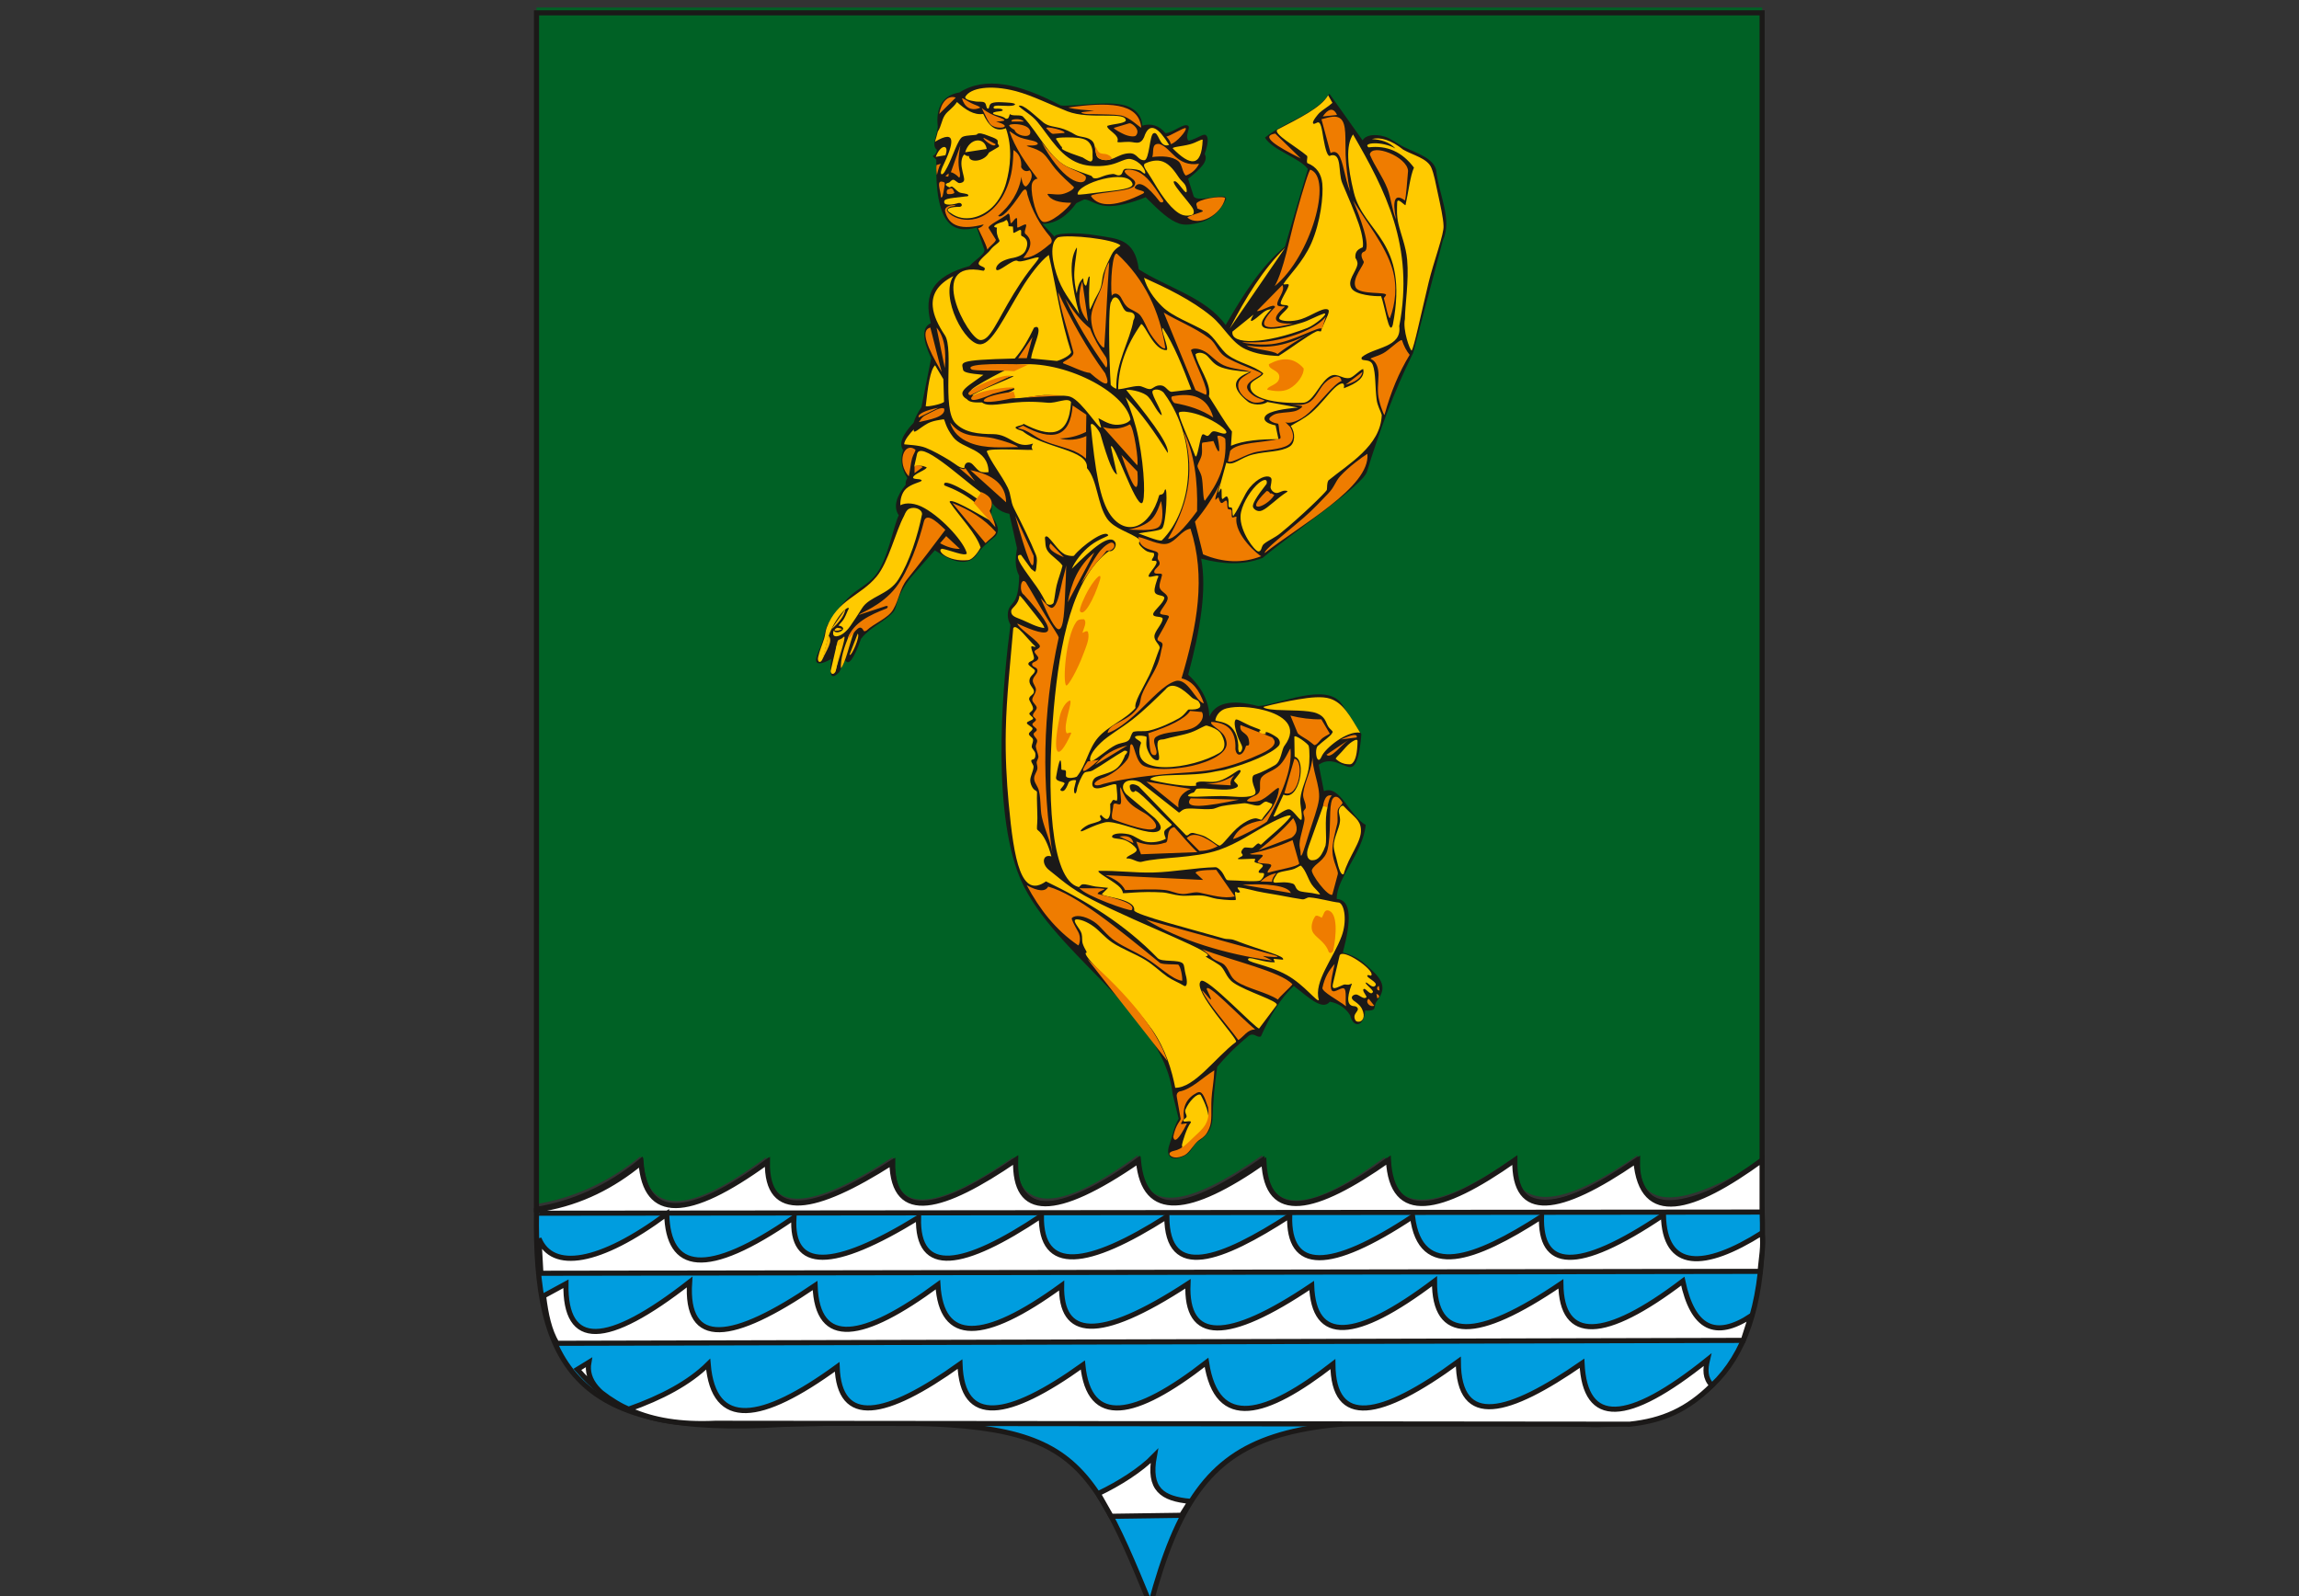
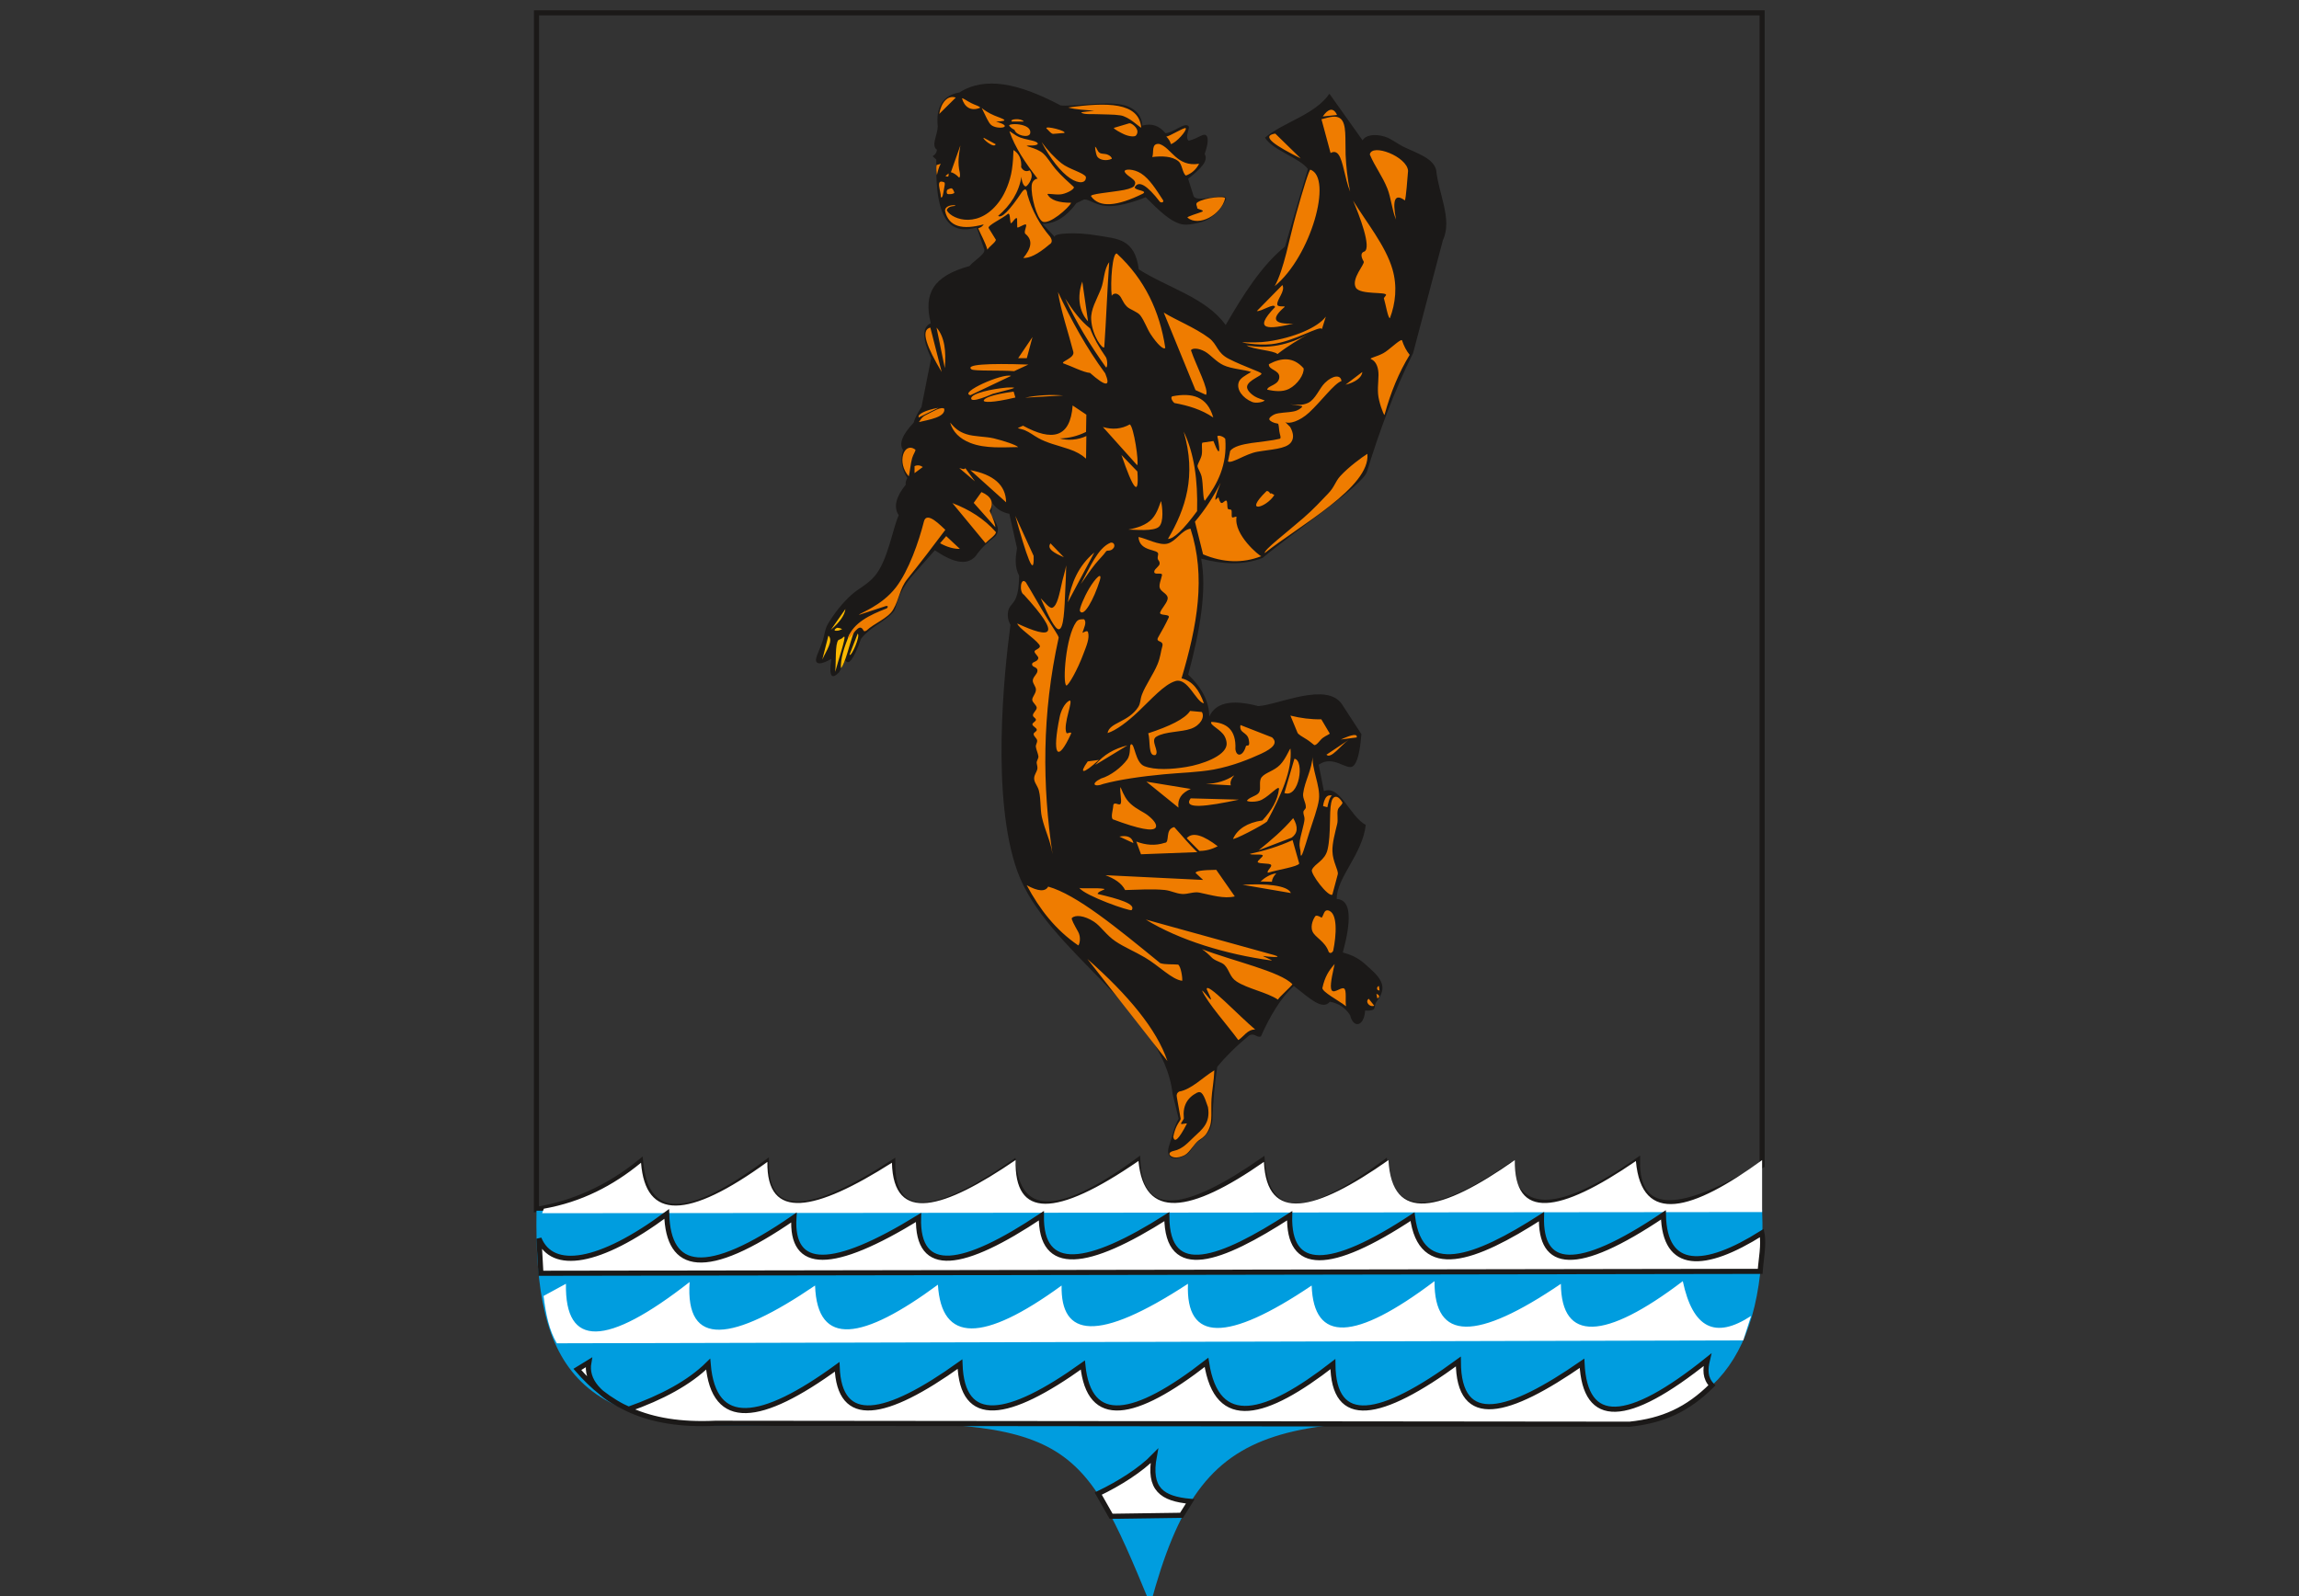
<svg xmlns="http://www.w3.org/2000/svg" viewBox="0 0 432.00 300.00" data-guides="{&quot;vertical&quot;:[],&quot;horizontal&quot;:[]}">
  <rect x="0" y="0" width="432.00" height="300.00" fill="#333333" stroke="none" />
-   <path fill="rgb(0, 97, 37)" stroke="none" fill-opacity="1" stroke-width="1" stroke-opacity="1" fill-rule="evenodd" font-size-adjust="" class="cls-3" id="tSvg96025c7fe1" title="Path 1" d="M100.814 1.413C177.581 1.413 254.347 1.413 331.113 1.413C331.113 73.624 331.113 145.835 331.113 218.046C316.252 227.017 307.497 228.069 307.699 217.125C293.241 227.219 285.206 227.579 283.593 218.204C269.582 227.838 261.389 228.227 260.208 217.484C247.291 227.046 238.132 229.696 237.182 217.125C223.358 226.758 214.329 228.745 213.797 217.125C198.245 228.529 191.361 227.334 190.411 217.484C174.153 228.774 167.63 227.449 167.745 217.484C152.769 227.248 143.913 228.544 144 217.484C127.627 229.696 121.305 227.305 120.369 217.312C114.206 222.366 107.409 225.246 100.8 226.312C100.8 151.345 100.8 76.379 100.814 1.413Z" />
  <path fill="none" stroke="rgb(27, 25, 24)" fill-opacity="1" stroke-width="0.96" stroke-opacity="1" font-size-adjust="" class="cls-8" id="tSvg490258e434" title="Path 2" d="M100.814 2.413C177.581 2.413 254.347 2.413 331.113 2.413C331.113 74.624 331.113 146.835 331.113 219.046C316.252 228.017 307.497 229.069 307.699 218.125C293.241 228.219 285.206 228.579 283.593 219.204C269.582 228.838 261.389 229.227 260.208 218.484C247.291 228.046 238.132 230.696 237.182 218.125C223.358 227.758 214.329 229.745 213.797 218.125C198.245 229.529 191.361 228.334 190.411 218.484C174.153 229.774 167.63 228.449 167.745 218.484C152.769 228.248 143.913 229.544 144 218.484C127.627 230.696 121.305 228.305 120.369 218.312C114.206 223.366 107.409 226.246 100.8 227.312C100.8 152.345 100.8 77.379 100.814 2.413Z" />
  <path fill="rgb(0, 157, 223)" stroke="none" fill-opacity="1" stroke-width="1" stroke-opacity="1" fill-rule="evenodd" font-size-adjust="" class="cls-2" id="tSvg1435d89a657" title="Path 3" d="M100.814 227.571C177.581 227.499 254.347 227.427 331.113 227.355C332.208 255.536 321.206 267.416 300.009 267.776C240.437 266.177 226.195 264.06 216.173 301.587C202.752 269 200.865 266.293 147.153 267.718C108.374 270.195 100.339 257.379 100.814 227.571Z" />
-   <path fill="none" stroke="rgb(27, 25, 24)" fill-opacity="1" stroke-width="0.96" stroke-opacity="1" font-size-adjust="" class="cls-8" id="tSvg150d2f7de53" title="Path 4" d="M100.814 227.571C177.581 227.499 254.347 227.427 331.113 227.355C332.208 255.536 321.206 267.416 300.009 267.776C240.437 266.177 226.195 264.06 216.173 301.587C202.752 269 200.865 266.293 147.153 267.718C108.374 270.195 100.339 257.379 100.814 227.571Z" />
  <path fill="rgb(255, 255, 255)" stroke="none" fill-opacity="1" stroke-width="1" stroke-opacity="1" fill-rule="evenodd" font-size-adjust="" class="cls-1" id="tSvg49885ae79" title="Path 5" d="M102.197 227.182C109.224 225.944 115.2 222.876 120.456 218.542C121.277 229.328 129.197 229.285 144.201 218.384C144.014 229.572 153.187 227.715 167.601 218.542C167.875 230.091 177.278 227.312 190.843 218.038C190.569 228.939 198.259 228.996 213.926 218.211C214.963 229.328 223.617 228.075 237.499 218.384C238.046 229.889 247.089 227.787 260.899 218.053C261.547 229.918 270.705 227.888 284.644 218.053C284.472 229.4 292.953 228.132 307.397 218.225C308.476 230.436 318.081 227.542 331.113 218.053C331.113 221.307 331.113 224.561 331.113 227.816C254.697 227.888 178.281 227.96 101.865 228.032C101.976 227.753 102.086 227.475 102.197 227.182Z" />
-   <path fill="none" stroke="rgb(27, 25, 24)" fill-opacity="1" stroke-width="0.96" stroke-opacity="1" font-size-adjust="" class="cls-8" id="tSvgafae1e5334" title="Path 6" d="M102.197 227.182C109.224 225.944 115.2 222.876 120.456 218.542C121.277 229.328 129.197 229.285 144.201 218.384C144.014 229.572 153.187 227.715 167.601 218.542C167.875 230.091 177.278 227.312 190.843 218.038C190.569 228.939 198.259 228.996 213.926 218.211C214.963 229.328 223.617 228.075 237.499 218.384C238.046 229.889 247.089 227.787 260.899 218.053C261.547 229.918 270.705 227.888 284.644 218.053C284.472 229.4 292.953 228.132 307.397 218.225C308.476 230.436 318.081 227.542 331.113 218.053C331.113 221.307 331.113 224.561 331.113 227.816C254.697 227.888 178.281 227.96 101.865 228.032C101.976 227.753 102.086 227.475 102.197 227.182Z" />
  <path fill="rgb(255, 255, 255)" stroke="none" fill-opacity="1" stroke-width="1" stroke-opacity="1" fill-rule="evenodd" font-size-adjust="" class="cls-1" id="tSvg16ad1d0ebf1" title="Path 7" d="M330.753 238.961C254.381 239.081 178.008 239.201 101.635 239.321C101.515 237.147 101.395 234.972 101.275 232.798C103.766 238.889 112.608 237.579 125.28 228.176C125.568 238.774 132.523 240.373 149.184 228.838C148.579 238.803 156.384 238.803 172.598 228.838C172.296 239.782 180.921 238.371 195.681 228.507C195.537 239.379 204.336 238.169 219.254 228.68C219.312 240.732 229.421 236.859 242.337 228.507C242.064 238.976 249.753 239.019 265.421 228.68C266.918 240.531 277.07 236.787 289.656 228.68C289.411 238.328 295.992 239.508 312.566 228.348C312.782 238.788 320.227 238.587 331.07 231.761C331.502 233.864 330.883 236.873 330.753 238.961Z" />
  <path fill="none" stroke="rgb(27, 25, 24)" fill-opacity="1" stroke-width="0.96" stroke-opacity="1" font-size-adjust="" class="cls-8" id="tSvg1357f378124" title="Path 8" d="M330.753 238.961C254.381 239.081 178.008 239.201 101.635 239.321C101.515 237.147 101.395 234.972 101.275 232.798C103.766 238.889 112.608 237.579 125.28 228.176C125.568 238.774 132.523 240.373 149.184 228.838C148.579 238.803 156.384 238.803 172.598 228.838C172.296 239.782 180.921 238.371 195.681 228.507C195.537 239.379 204.336 238.169 219.254 228.68C219.312 240.732 229.421 236.859 242.337 228.507C242.064 238.976 249.753 239.019 265.421 228.68C266.918 240.531 277.07 236.787 289.656 228.68C289.411 238.328 295.992 239.508 312.566 228.348C312.782 238.788 320.227 238.587 331.07 231.761C331.502 233.864 330.883 236.873 330.753 238.961Z" />
  <path fill="rgb(255, 255, 255)" stroke="none" fill-opacity="1" stroke-width="1" stroke-opacity="1" fill-rule="evenodd" font-size-adjust="" class="cls-1" id="tSvged994e8f8d" title="Path 9" d="M102.139 243.584C103.541 242.82 104.942 242.057 106.344 241.294C106.128 253.361 113.875 253.246 129.585 240.963C128.736 253.419 137.621 252.195 153.158 241.625C153.561 253.333 162.115 251.892 176.241 241.467C176.904 252.368 184.651 252.425 199.483 241.625C199.296 251.273 206.136 252.469 223.228 241.294C222.782 252.252 230.529 252.368 246.47 241.625C246.859 252.411 254.548 252.137 269.553 240.804C269.496 252.152 277.416 252.094 293.299 241.308C293.414 252.267 301.493 251.993 316.209 240.804C318.096 249.661 322.286 251.763 329.04 247.342C328.55 248.873 328.06 250.405 327.571 251.936C253.257 252.118 178.944 252.3 104.63 252.483C103.19 250.02 102.585 247.126 102.139 243.584Z" />
-   <path fill="none" stroke="rgb(27, 25, 24)" fill-opacity="1" stroke-width="0.96" stroke-opacity="1" font-size-adjust="" class="cls-8" id="tSvgef76c7cc60" title="Path 10" d="M102.139 243.584C103.541 242.82 104.942 242.057 106.344 241.294C106.128 253.361 113.875 253.246 129.585 240.963C128.736 253.419 137.621 252.195 153.158 241.625C153.561 253.333 162.115 251.892 176.241 241.467C176.904 252.368 184.651 252.425 199.483 241.625C199.296 251.273 206.136 252.469 223.228 241.294C222.782 252.252 230.529 252.368 246.47 241.625C246.859 252.411 254.548 252.137 269.553 240.804C269.496 252.152 277.416 252.094 293.299 241.308C293.414 252.267 301.493 251.993 316.209 240.804C318.096 249.661 322.286 251.763 329.04 247.342C328.55 248.873 328.06 250.405 327.571 251.936C253.257 252.118 178.944 252.3 104.63 252.483C103.19 250.02 102.585 247.126 102.139 243.584Z" />
  <path fill="rgb(255, 255, 255)" stroke="none" fill-opacity="1" stroke-width="1" stroke-opacity="1" fill-rule="evenodd" font-size-adjust="" class="cls-1" id="tSvg77b61bc756" title="Path 11" d="M321.681 260.388C320.356 259.006 320.414 257.408 320.846 255.579C305.683 267.747 297.835 267.977 297.273 256.241C283.507 265.774 274.075 268.524 274.032 255.91C259.329 266.667 250.545 268.236 250.459 256.4C237.902 266.163 228.657 268.885 226.713 256.068C213.163 266.609 204.638 268.164 203.472 256.572C189.345 266.681 180.792 267.992 180.389 256.4C166.262 266.523 157.709 268.021 157.305 256.904C142.992 267.329 134.093 268.568 133.07 256.4C129.499 259.928 124.344 262.664 118.123 264.867C112.536 262.376 110.045 259.452 110.649 256.068C109.93 256.51 109.21 256.952 108.489 257.393C114.12 263.873 121.233 268.136 134.395 267.516C191.673 267.574 248.952 267.632 306.23 267.689C312.408 267.041 317.088 264.968 321.681 260.388Z" />
  <path fill="none" stroke="rgb(27, 25, 24)" fill-opacity="1" stroke-width="0.96" stroke-opacity="1" font-size-adjust="" class="cls-8" id="tSvg193cf038795" title="Path 12" d="M321.681 260.388C320.356 259.006 320.414 257.408 320.846 255.579C305.683 267.747 297.835 267.977 297.273 256.241C283.507 265.774 274.075 268.524 274.032 255.91C259.329 266.667 250.545 268.236 250.459 256.4C237.902 266.163 228.657 268.885 226.713 256.068C213.163 266.609 204.638 268.164 203.472 256.572C189.345 266.681 180.792 267.992 180.389 256.4C166.262 266.523 157.709 268.021 157.305 256.904C142.992 267.329 134.093 268.568 133.07 256.4C129.499 259.928 124.344 262.664 118.123 264.867C112.536 262.376 110.045 259.452 110.649 256.068C109.93 256.51 109.21 256.952 108.489 257.393C114.12 263.873 121.233 268.136 134.395 267.516C191.673 267.574 248.952 267.632 306.23 267.689C312.408 267.041 317.088 264.968 321.681 260.388Z" />
  <path fill="rgb(255, 255, 255)" stroke="none" fill-opacity="1" stroke-width="1" stroke-opacity="1" fill-rule="evenodd" font-size-adjust="" class="cls-1" id="tSvg188e526019c" title="Path 13" d="M206.366 280.736C210.312 278.849 214.387 276.272 216.907 273.665C215.741 279.915 218.361 281.7 223.661 282.19C223.113 283.064 222.566 283.937 222.019 284.811C217.608 284.873 213.196 284.936 208.785 284.998C207.984 283.572 207.182 282.147 206.366 280.736Z" />
  <path fill="none" stroke="rgb(27, 25, 24)" fill-opacity="1" stroke-width="0.96" stroke-opacity="1" font-size-adjust="" class="cls-8" id="tSvg146d980907a" title="Path 14" d="M206.366 280.736C210.312 278.849 214.387 276.272 216.907 273.665C215.741 279.915 218.361 281.7 223.661 282.19C223.113 283.064 222.566 283.937 222.019 284.811C217.608 284.873 213.196 284.936 208.785 284.998C207.984 283.572 207.182 282.147 206.366 280.736Z" />
  <path fill="rgb(27, 25, 24)" stroke="none" fill-opacity="1" stroke-width="1" stroke-opacity="1" fill-rule="evenodd" font-size-adjust="" class="cls-4" id="tSvg118de8dcdfa" title="Path 15" d="M180.288 17.374C177.091 17.893 175.824 20.326 176.213 23.739C176.184 25.352 174.902 27.339 176.054 28.145C176.011 28.664 175.752 29.081 175.248 29.355C175.478 29.571 175.709 29.787 175.939 30.003C175.637 42.286 179.064 44.014 183.542 42.761C183.989 44.067 184.435 45.373 184.881 46.678C185.501 47.629 183.081 48.896 182.174 50.005C175.291 51.906 173.52 55.189 174.902 60.761C173.246 61.481 173.275 63.67 174.974 67.328C174.365 70.395 173.755 73.462 173.145 76.529C172.454 77.566 171.921 78.56 171.677 79.453C169.517 81.728 168.869 83.456 169.718 84.622C168.955 86.782 169.718 88.654 170.496 89.849C170.222 90.325 170.121 90.742 170.193 91.102C168.422 93.305 167.817 95.264 168.883 96.848C167.789 99.094 166.853 105.43 164.304 108.353C162.907 109.952 161.352 110.571 159.955 111.838C158.27 113.365 156.787 115.265 155.635 117.166C154.973 118.261 154.944 119.355 154.627 120.334C153.95 122.379 153.13 123.661 153.374 124.309C153.576 124.813 154.238 124.827 155.52 124.208C155.75 124.088 155.981 123.968 156.211 123.848C155.678 127.448 156.398 127.664 157.694 126.339C158.078 125.595 158.462 124.851 158.846 124.107C159.408 125.029 160.272 124.323 161.813 120.032C163.613 117.785 166.133 116.936 167.832 115.064C168.696 114.099 168.149 112.4 171.129 108.555C172.641 106.846 174.153 105.137 175.665 103.429C178.776 105.545 181.598 106.525 183.355 104.494C184.248 103.169 185.486 101.974 186.969 100.865C187.891 99.93 187.632 98.59 186.192 96.833C186.293 96.08 186.393 95.326 186.494 94.573C187.214 95.653 188.352 96.329 189.662 96.574C190.142 98.725 190.622 100.875 191.102 103.025C190.8 104.897 190.641 106.568 191.505 108.224C191.433 113.307 190.152 113.163 189.605 114.358C189.288 115.078 189.23 116.389 189.878 117.425C188.654 126.541 186.235 149.969 191.16 163.736C196.56 178.841 218.621 189.872 220.349 205.654C220.728 207.195 221.107 208.736 221.486 210.276C220.622 211.688 220.363 213.416 219.801 214.985C218.664 218.009 220.91 218.139 222.667 217.189C223.876 216.541 224.193 215.288 224.942 214.654C226.713 213.661 227.678 212.235 227.837 210.377C227.923 207.094 228.254 203.797 228.729 200.513C230.256 198.656 232.185 196.712 234.705 194.638C235.756 194.048 236.189 195.142 236.937 194.797C238.593 191.067 240.653 187.553 243.115 185.321C246.125 187.669 248.515 189.972 249.897 188.273C251.568 188.59 252.835 189.44 253.699 190.822C254.304 193.328 256.305 193.025 256.521 189.929C256.997 189.987 257.731 189.972 258.077 189.742C258.422 189.512 258.293 188.777 258.609 188.345C260.021 186.445 260.625 184.889 257.644 182.24C256.377 181.117 255.297 179.806 252.331 179.029C253.929 173.053 254.001 169.136 251.179 168.963C251.15 164.945 256.003 160.611 256.637 155.053C253.627 153.454 251.784 147.406 248.774 148.702C248.448 147.046 248.121 145.39 247.795 143.734C250.545 141.79 253.065 144.915 254.246 144.008C254.995 143.432 255.542 141.56 255.816 137.989C254.606 136.126 253.397 134.264 252.187 132.401C249.307 128.053 240.192 132.502 236.433 132.718C231.163 131.321 228.355 132.214 227.232 134.691C227.217 131.926 225.893 129.291 223.272 126.8C225.561 118.318 226.8 110.715 225.705 104.998C229.665 106.035 233.539 106.309 237.24 104.869C243.777 99.454 256.176 91.145 256.867 88.64C259.185 81.094 261.921 73.621 265.536 66.349C267.403 59.273 269.27 52.198 271.137 45.123C272.966 41.249 270.288 36.353 269.87 31.962C269.308 29.715 266.313 28.837 263.865 27.656C262.526 27.008 261.403 26.043 260.222 25.683C258.264 25.078 256.536 25.424 256.046 26.389C253.968 23.465 251.889 20.542 249.811 17.619C247.046 21.608 241.243 22.904 237.701 25.87C239.126 28.246 244.238 29.686 245.764 31.76C244.329 36.622 242.894 41.485 241.459 46.347C237.096 49.875 233.64 55.347 230.313 61.093C226.627 55.937 219.427 54.109 213.984 50.624C213.249 44.763 209.808 44.893 206.28 44.273C202.017 43.525 197.64 43.87 198.245 44.576C197.462 43.745 196.68 42.915 195.897 42.085C198.605 42.027 200.592 40.443 202.262 38.182C202.747 37.952 203.232 37.721 203.717 37.491C204.609 37.405 205.819 38.542 207.835 38.715C209.865 38.888 212.702 38.11 215.28 37.074C217.973 39.752 219.672 41.35 221.558 42.013C222.84 42.459 224.179 42.099 225.244 41.869C227.275 41.422 229.132 40.011 230.385 37.462C230.601 35.936 225.158 38.24 224.309 36.915C223.958 35.811 223.608 34.707 223.257 33.603C225.633 31.702 227.117 30.277 226.368 28.938C227.03 27.008 227.117 25.827 226.627 25.424C226.123 25.006 225.23 25.971 223.358 26.461C222.509 25.669 223.805 23.998 223.257 23.638C222.393 23.077 220.593 24.877 219.009 25.035C217.814 23.595 216.36 23.12 214.646 23.61C214.589 21.651 213.177 20.154 210.83 19.678C207.403 18.987 201.427 20.096 199.281 19.808C191.405 15.632 185.112 14.322 180.288 17.374Z" />
  <path fill="rgb(251, 184, 0)" stroke="none" fill-opacity="1" stroke-width="1" stroke-opacity="1" fill-rule="evenodd" font-size-adjust="" class="cls-5" id="tSvg16208c2d92a" title="Path 16" d="M160.488 118.721C159.681 120.853 158.817 124.769 158.011 125.605C157.939 123.92 158.53 121.774 159.638 119.254C159.917 119.077 160.195 118.899 160.488 118.721ZM157.536 120.305C157.723 120.205 157.982 120.133 158.198 119.989C158.414 119.845 158.573 119.614 158.645 119.657C158.976 119.845 157.521 124.078 156.945 126.281C157.133 124.294 156.888 121.083 157.536 120.305ZM157.262 118.001C156.571 118.433 156.715 118.649 157.55 118.52C157.752 118.491 157.939 118.347 158.213 118.289C158.184 118.131 157.521 117.973 157.262 118.001ZM155.664 119.47C156.672 120.406 155.232 122.35 154.512 123.977C154.896 122.475 155.28 120.973 155.664 119.47M158.861 114.473C158.702 115.697 157.709 117.022 156.139 118.361C157.046 117.065 157.953 115.769 158.861 114.473M161.165 119.096C161.755 119.441 159.941 123.574 159.638 123.056C160.147 121.736 160.656 120.416 161.165 119.096" />
-   <path fill="rgb(255, 202, 0)" stroke="none" fill-opacity="1" stroke-width="1" stroke-opacity="1" fill-rule="evenodd" font-size-adjust="" class="cls-6" id="tSvgf61e6d0c8c" title="Path 17" d="M198.792 44.605C200.894 44.029 209.145 44.921 210.528 46.102C210.643 46.289 209.505 46.549 208.857 47.902C208.425 48.824 207.749 50.062 207.345 51.401C207.072 52.323 207.101 53.331 206.769 54.224C206.51 54.944 206.078 55.549 205.732 56.254C205.286 57.161 204.941 58.083 204.768 58.155C204.552 56.182 204.667 54.094 204.768 52.006C204.422 51.704 204.336 53.389 204.062 53.72C203.817 53.576 203.587 53.331 203.544 52.294C202.723 53.029 202.536 53.922 202.32 55.131C202.06 54.051 201.801 52.597 201.873 51.157C201.974 48.896 202.507 46.721 202.334 46.52C200.649 49.083 201.398 53.777 202.809 59.062C201.873 57.449 199.944 55.261 198.95 52.697C197.669 49.386 197.107 45.685 198.792 44.605ZM176.227 24.718C176.889 23.739 176.918 22.587 177.552 21.637C178.099 20.816 179.006 20.398 179.827 19.174C181.411 20.629 183.038 21.694 184.752 21.406C185.76 23.624 187.056 24.891 189.014 24.099C190.281 27.728 189.864 31.457 189.057 34.366C188.625 35.965 187.747 37.693 186.465 38.931C184.32 40.99 181.137 41.811 178.747 40.112C177.494 39.421 178.041 38.946 180 38.873C181.152 39.032 180.835 37.808 179.827 38.24C178.329 38.643 177.494 38.441 177.437 38.11C177.307 37.39 177.825 37.318 181.497 36.915C182.102 36.958 182.145 36.526 181.469 36.425C181.08 36.296 180.561 36.353 180.115 36.066C179.654 35.763 179.251 35.23 178.92 35.086C178.718 35 178.517 35.245 178.43 35.23C177.537 34.842 177.48 34.539 178.329 34.323C178.502 34.28 178.79 33.747 179.15 33.79C179.51 33.834 179.971 34.453 180.317 34.41C180.619 34.381 180.993 34.28 181.094 34.035C181.368 33.747 180.864 32.552 180.705 31.386C180.561 30.421 180.72 29.456 181.209 29.024C181.454 29.197 181.713 29.413 182.073 29.312C182.045 30.723 185.04 30.392 185.832 28.678C186.412 28.337 186.993 27.997 187.574 27.656C187.949 27.44 187.502 27.166 187.473 26.922C187.445 26.677 187.56 26.446 187.344 26.259C186.984 25.942 186.278 25.741 185.731 25.525C184.781 25.15 183.83 24.834 183.542 25.294C183.297 25.438 181.613 25.381 180.893 25.712C179.985 26.13 179.049 29.427 178.013 31.386C177.696 31.99 177.451 32.437 177.221 32.638C176.817 32.969 176.573 32.624 177.091 31.414C179.28 26.893 179.798 24.214 175.694 26.634C175.881 25.995 176.069 25.357 176.227 24.718ZM187.805 45.195C187.416 44.461 187.2 43.683 187.329 42.805C187.488 42.776 186.998 42.776 186.854 42.661C186.71 42.545 186.897 42.128 188.467 41.696C188.856 41.595 189.144 41.134 189.259 41.48C189.317 41.653 189.504 41.696 189.518 42.517C189.792 42.541 190.065 42.565 190.339 42.589C190.363 42.977 190.387 43.366 190.411 43.755C190.67 43.856 191.52 43.121 191.779 43.222C192.038 43.323 191.721 44.245 191.981 44.346C193.521 45.051 192.988 46.405 192.715 47.053C192.355 47.902 191.289 48.334 189.936 48.55C187.171 49.198 187.056 50.494 187.214 50.696C187.632 51.272 190.209 48.737 191.131 48.997C191.692 49.573 194.846 48.104 195.192 48.406C195.235 48.709 194.285 49.702 193.305 51.013C192.254 52.395 191.16 54.123 190.497 55.189C187.257 60.488 186.048 64.045 184.19 63.915C181.915 63.771 173.765 48.622 184.752 50.883C184.752 50.883 184.968 50.926 185.054 50.566C185.184 50.091 183.773 50.062 183.902 49.443C184.046 48.752 185.673 47.586 186.062 47.024C186.782 46.03 187.977 45.526 187.805 45.195ZM201.283 66.205C199.296 60.114 198.475 54.022 197.078 47.917C195.494 49.04 193.305 52.006 192.009 54.152C188.424 60.099 186.465 64.448 184.334 64.707C181.425 65.067 176.544 55.88 179.15 51.891C176.126 53.446 175.061 55.405 175.277 57.651C175.421 59.307 176.285 61.121 177.552 63.022C179.28 65.614 176.933 76.717 179.496 79.496C181.224 81.353 183.96 81.584 186.624 81.598C189.936 81.627 190.828 84.493 194.112 83.369C193.752 83.974 193.852 84.248 194.011 84.478C195.177 84.824 185.198 84.003 185.429 84.881C186.235 86.897 188.193 89.288 189.36 91.649C190.022 92.974 189.849 94.198 190.526 95.537C192.096 98.619 193.608 101.672 194.659 104.278C194.961 105.056 194.817 105.718 194.774 106.251C194.716 106.928 194.673 107.374 194.457 107.461C194.227 107.283 193.997 107.105 193.766 106.928C193.128 106.049 192.489 105.171 191.851 104.293C190.109 104.163 192.643 107.259 194.745 110.225C195.566 111.392 196.228 112.616 196.675 113.48C197.15 113.811 197.74 113.696 197.971 113.307C198.23 112.213 198.288 111.133 198.547 110.038C198.849 108.8 199.353 107.561 199.656 106.323C199.036 105.358 197.453 104.465 196.833 103.501C196.358 102.752 196.473 102.017 196.358 101.211C196.315 100.779 196.689 100.635 197.093 101.11C198.101 102.147 198.95 103.587 200.117 104.221C200.462 104.336 201.153 104.595 201.801 104.465C203.27 102.593 207.749 99.353 208.253 100.621C208.267 100.793 206.525 101.283 204.926 102.507C203.385 103.688 201.931 105.574 201.412 106.899C205.214 103.112 208.656 100.045 209.606 102.017C209.865 102.723 209.117 103.832 208.397 103.558C201.557 108.584 199.137 120.665 198.014 133.165C196.589 149.235 197.409 165.291 202.637 166.717C202.881 166.817 202.982 166.27 203.457 166.213C204.077 166.141 205.113 166.529 205.848 166.63C207.144 166.788 208.253 166.861 208.224 166.889C207.864 167.245 207.504 167.6 207.144 167.955C206.323 168.603 213.508 168.732 213.12 171.123C213.321 171.958 224.093 174.709 229.838 176.364C230.745 176.624 231.091 176.364 232.084 176.753C237.168 178.726 241.617 179.677 241.07 180.382C240.484 180.329 239.899 180.276 239.313 180.224C239.39 180.44 239.467 180.656 239.544 180.872C237.715 180.958 235.108 179.893 234.648 180.137C233.64 180.857 238.104 181.203 241.819 183.276C245.102 185.105 247.55 188.504 247.824 187.942C246.801 184.5 250.574 180.137 252.115 175.933C253.108 173.24 252.705 170.101 251.654 169.654C250.084 169.496 248.011 168.833 246.081 168.675C245.548 168.632 245.246 169.107 244.699 169.035C244.094 168.948 243.475 168.848 242.87 168.732C241.027 168.387 239.184 168.041 237.47 167.768C235.656 167.48 234.316 166.961 232.776 166.803C231.984 166.717 233.568 167.825 232.776 167.739C232.675 167.984 232.185 167.465 232.084 167.696C231.984 167.926 232.3 168.92 232.2 169.15C232.099 169.222 230.616 169.222 228.686 168.948C227.808 168.819 227.001 168.43 225.893 168.329C224.625 168.214 223.113 168.459 221.76 168.329C220.637 168.229 219.513 167.811 218.448 167.739C214.243 167.465 211.032 168.027 210.974 167.84C211.017 167.523 210.715 166.961 210.096 166.457C208.627 165.262 206.006 163.952 206.453 163.693C209.88 163.606 213.264 164.081 216.691 163.995C220.579 163.894 224.51 163.102 228.398 163.001C228.715 162.972 229.276 163.448 229.651 163.952C230.069 164.528 230.27 165.276 230.587 165.406C230.745 165.493 231.494 165.449 232.416 165.507C233.928 165.593 235.944 165.737 236.793 165.507C237.038 165.363 237.629 164.672 237.513 164.196C237.441 163.923 236.39 164.297 236.52 163.808C236.62 163.39 237.384 163.016 237.297 162.685C237.211 162.339 236.189 162.281 235.814 162.065C235.584 161.936 235.915 161.648 235.857 161.446C235.454 161.331 233.064 161.576 232.661 161.46C232.257 161.345 233.841 160.856 233.438 160.755C233.654 160.64 233.28 160.481 233.251 160.208C233.222 159.934 233.539 159.517 233.755 159.358C234 159.157 235.166 159.473 235.411 159.329C235.67 159.185 236.131 158.609 236.405 158.537C236.678 158.465 236.75 158.869 237.009 158.725C238.766 157.025 241.214 155.197 242.51 153.497C242.769 152.893 240.955 153.469 237.931 155.125C235.584 156.406 232.502 158.552 229.104 159.732C224.28 161.388 218.145 161.043 214.531 161.979C213.71 162.195 212.573 161.173 211.737 161.388C211.363 160.841 214.085 160.366 213.508 159.488C213.221 159.056 212.313 158.235 211.262 157.875C210.326 157.558 209.232 157.702 208.972 157.328C208.843 156.709 210.384 156.449 212.097 156.809C213.206 157.054 214.056 157.918 215.208 158.192C216.518 158.494 218.102 158.177 218.937 157.716C219.369 157.731 218.333 156.608 218.981 155.974C219.456 155.513 220.277 155.182 220.161 154.952C217.843 152.893 213.336 147.752 213.192 148.803C212.429 149.149 212.27 147.939 212.285 147.723C212.313 147.449 212.904 147.147 213.969 147.795C216.931 150.857 219.893 153.92 222.854 156.982C223.445 157.227 223.387 156.262 224.553 156.637C224.957 156.766 225.864 156.91 226.656 157.357C227.678 157.918 228.614 158.782 229.132 158.941C229.766 158.941 231.177 156.608 233.035 155.168C233.798 154.577 234.893 153.944 235.756 153.828C236.347 153.742 236.75 154.131 237.096 154.073C237.729 152.95 239.385 151.452 239.011 151.078C238.656 150.939 238.3 150.8 237.945 150.661C237.283 150.689 237.081 151.366 236.419 151.409C235.656 151.467 234.417 150.891 233.668 150.977C232.603 151.121 231.019 151.237 229.608 151.51C228.902 151.64 228.398 152 227.707 152.057C225.864 152.201 224.208 151.856 222.969 152C222.005 152.115 221.774 152.792 221.5 152.705C219.115 150.829 216.729 148.952 214.344 147.075C213.48 146.557 212.429 146.6 211.838 146.801C210.873 147.147 210.686 148.256 211.622 149.264C213.408 150.757 215.193 152.249 216.979 153.742C219.139 155.859 217.901 156.651 215.841 156.349C213.264 155.96 209.275 154.174 207.648 154.563C205.3 155.139 203.4 156.363 203.126 156.248C202.838 156.118 203.817 155.355 204.436 155.067C205.171 154.721 206.323 154.592 206.87 154.145C207.101 153.944 206.352 153.368 206.899 153.166C207.835 154.261 208.353 154.203 208.598 152.979C208.699 152.504 208.598 151.942 208.613 151.078C208.785 151.006 208.958 150.531 209.131 150.387C209.275 150.257 209.693 150.545 209.865 150.473C210.038 150.128 209.88 148.63 209.793 147.709C209.909 146.441 205.459 149.523 205.243 147.421C205.214 147.147 205.358 146.441 205.92 146.11C206.856 145.577 208.555 145.376 209.693 144.526C210.715 143.777 211.291 142.323 211.406 141.934C211.996 141.344 211.939 141.07 211.248 141.113C209.52 142.064 207.101 143.806 205.416 144.756C204.653 145.189 204.177 144.915 203.745 145.261C203.328 145.664 202.478 147.507 202.363 148.385C202.205 149.422 201.758 149.393 201.83 148.27C201.955 147.756 202.08 147.243 202.205 146.729C202.205 146.499 201.024 146.657 200.822 147.046C200.548 147.752 200.261 148.371 199.944 148.587C199.627 148.803 199.296 148.63 199.252 148.472C199.209 148.285 199.742 147.925 200.045 147.291C200.073 146.801 198.273 147.032 198.446 146.067C199.094 142.323 199.411 142.035 199.44 144.598C199.584 144.829 200.102 144.627 200.246 144.857C200.405 145.088 200.203 145.765 200.347 145.981C200.721 146.413 201.974 146.168 202.334 145.981C204.105 143.821 204.48 140.797 206.323 138.651C208.166 136.491 211.521 135.224 213.365 133.064C213.091 131.969 214.603 129.68 215.913 127.001C216.734 125.331 217.296 123.358 217.872 121.933C218.174 121.27 216.878 120.651 216.921 119.571C216.964 118.621 218.347 117.368 218.476 116.36C218.534 115.697 216.605 116.173 216.691 115.409C216.763 114.747 218.707 113.35 218.793 112.342C218.621 111.737 217.137 112.097 216.964 111.176C216.849 110.557 217.325 109.304 217.512 108.699C218.275 107.576 215.957 108.771 215.841 108.325C215.712 107.821 217.425 106.337 217.325 105.603C217.296 105.214 216.489 105.574 216.446 105.301C216.403 105.027 216.993 104.609 216.849 104.033C216.806 103.832 216.23 103.918 215.64 103.673C215.049 103.429 214.315 102.665 214.142 102.406C213.782 101.888 214.43 101.629 214.056 101.355C212.328 100.03 209.39 99.425 208.037 97.496C206.179 94.832 206.251 90.267 204.249 87.977C204.566 84.421 196.243 84.349 192.153 81.037C189.101 80.086 192.269 80.115 192.326 79.654C197.064 82.102 200.851 82.477 201.254 75.565C200.649 74.614 198.489 75.853 196.862 75.694C195.293 75.55 193.694 75.464 192.125 75.55C188.453 75.723 185.731 76.616 184.521 75.637C183.168 75.665 182.217 75.665 181.656 75.003C181.037 74.657 180.662 74.139 180.907 73.621C181.296 72.757 183.009 71.792 184.795 70.453C182.059 70.208 181.022 69.977 180.965 69.488C180.806 68.12 179.409 67.659 190.685 67.385C192.153 65.73 193.204 63.872 194.299 61.597C195.033 61.165 195.293 61.697 195.077 62.72C194.803 64.016 193.896 66.075 193.752 67.371C195.369 67.529 196.987 67.688 198.605 67.846C199.555 67.587 201.024 66.867 201.283 66.205ZM177.653 29.182C178.445 27.109 176.76 27.008 175.838 29.485C176.443 29.384 177.048 29.283 177.653 29.182M181.368 28.621C182.16 25.899 185.011 25.64 185.414 28.002ZM202.493 36.512C202.349 34.467 211.982 31.544 212.817 34.582C212.947 35.504 209.923 35.763 207.158 36.08C204.725 36.353 202.536 36.742 202.493 36.512ZM215.121 30.752C214.603 31.198 215.539 32.105 216.461 33.69C217.742 35.864 219.571 38.83 221.486 40.054C222.336 40.601 223.257 40.645 224.035 40.371C224.208 40.313 224.51 39.925 224.165 39.219C223.661 38.197 219.427 33.776 220.824 34.078C221.472 34.266 222.494 36.181 222.912 36.138C223.113 35.965 222.941 35.187 222.696 34.755C222.436 34.323 221.933 33.963 221.587 33.459C220.766 32.249 219.859 30.881 218.52 30.378C217.411 29.96 216.187 30.248 215.121 30.752ZM181.397 18.181C181.209 18.656 182.232 18.915 183.384 19.088C183.902 19.16 184.478 19.045 184.925 19.232C185.385 19.433 185.241 20.226 185.587 20.413C186.019 20.499 185.717 19.649 186.365 19.39C186.782 19.218 187.43 19.174 188.208 19.218C188.985 19.261 190.857 19.29 190.728 19.649C190.397 20.081 188.611 19.837 187.56 19.851C186.609 19.851 186.696 20.139 186.71 20.269C186.753 20.557 187.416 20.341 187.977 20.442C188.409 20.514 188.525 20.744 188.323 20.816C187.862 20.989 187.315 20.917 186.739 21.118C186.005 21.593 188.237 21.637 188.87 22.227C188.985 22.342 189.317 22.4 189.489 22.155C189.677 21.91 189.705 21.349 189.821 21.464C190.267 21.896 191.793 21.464 192.24 21.939C195.307 25.194 197.309 30.032 200.952 31.529C202.147 32.019 203.731 32.566 204.969 33.013C205.315 33.142 205.229 33.445 205.589 33.502C206.51 33.675 207.244 32.869 209.03 32.71C209.649 32.653 209.707 33.013 210.312 32.955C211.161 32.854 210.744 31.745 211.608 31.731C212.083 31.731 213.235 31.731 214.085 32.005C214.589 32.163 214.862 32.696 215.165 32.609C215.409 32.091 214.301 30.277 212.443 29.888C211.565 29.701 210.283 30.593 208.771 30.939C206.942 31.371 204.84 31.27 203.544 30.939C199.44 29.917 197.395 25.885 194.918 22.89C193.852 21.593 192.6 21.032 191.419 19.938C192.096 19.304 194.673 21.925 196.085 23.048C196.992 23.753 198.115 23.782 199.209 24.056C200.174 24.301 201.196 24.79 202.06 25.323C202.939 25.87 204.523 25.597 205.358 26.648C205.747 27.137 205.776 28.03 205.92 28.736C206.006 29.168 206.136 29.542 206.424 29.73C208.771 30.91 209.793 28.894 212.198 28.808C213.753 28.75 213.739 30.147 215.049 30.118C215.957 30.003 216.029 25.467 216.705 25.078C217.785 24.459 217.742 27.944 219.686 27.238C217.771 24.099 216.173 22.933 215.165 25.28C214.949 26.014 214.589 26.605 214.056 26.763C213.523 26.936 212.832 26.677 212.184 26.662C211.061 26.634 209.808 26.922 209.981 26.561C210.456 25.337 207.792 24.315 208.08 23.653C209.246 23.264 210.945 23.278 211.536 22.731C211.78 20.802 204.869 22.602 200.592 20.931C197.222 19.606 193.91 17.936 190.929 17.144C186.077 15.862 182.347 16.525 181.397 18.181ZM221.529 77.537C221.99 77.163 224.078 77.451 225.979 78.214C228.441 79.194 230.745 80.835 230.414 81.368C230.054 81.8 228.83 81.094 228.153 81.065C227.62 81.022 227.462 81.584 227.073 81.872C226.656 82.189 226.123 81.224 225.835 81.829C225.403 82.721 224.957 86.451 224.596 85.702C223.574 82.981 221.213 77.854 221.529 77.537ZM219.427 85.141C217.037 81.31 214.502 77.667 211.507 74.657C212.544 77.105 213.408 79.755 213.912 82.275C215.179 88.712 215.208 94.241 214.589 94.558C213.336 95.192 209.232 82.693 208.742 83.931C209.126 85.678 209.51 87.425 209.894 89.173C209.232 88.957 208.267 86.912 206.784 81.613C206.596 80.993 205.128 79.021 204.955 79.899C205.776 88.179 206.64 94.04 208.728 96.877C211.68 100.894 216.086 99.253 217.828 93.075C218.016 92.873 218.621 93.19 218.865 92.11C219.485 90.872 219.168 98.302 218.405 99.296C218.03 99.8 215.424 99.944 213.926 100.261C214.977 100.635 217.641 101.729 218.289 101.6C224.078 95.854 225.605 83.341 218.75 73.923C218.16 73.059 216.619 73.016 216.547 73.621C216.461 74.398 218.376 77.293 218.289 78.07C217.18 77.278 216.532 75.09 215.424 74.283C214.315 73.491 211.996 73.131 211.637 73.304C217.857 80.821 219.657 83.96 219.427 85.141ZM224.64 66.565C224.942 68.725 227.764 72.137 227.16 74.499C228.6 76.702 230.054 79.28 231.494 81.109C231.432 82.001 231.369 82.894 231.307 83.787C233.712 82.765 236.865 82.549 240.235 82.549C240.053 81.685 239.87 80.821 239.688 79.957C238.204 79.64 237.686 79.194 237.614 78.761C237.542 78.315 237.931 77.869 238.709 77.552C240.48 76.832 243.648 76.645 243.921 76.602C241.996 76.251 240.072 75.901 238.147 75.55C237.24 76.256 235.209 76.126 234.46 75.464C231.365 72.973 231.508 71.129 234.907 69.92C232.704 69.733 230.371 69.531 228.931 68.797C227.649 68.149 227.189 66.982 226.425 66.579C225.561 66.118 224.985 66.334 224.64 66.565ZM231.581 62.331C232.9 61.266 234.22 60.2 235.541 59.134C234.259 61.309 235.756 60.07 237.153 58.889C238.118 58.069 238.608 58.198 238.925 58.069C234.821 62.216 238.003 62.648 244.598 60.661C245.966 60.257 247.118 59.509 248.788 58.933C249.84 58.774 247.133 61.078 245.649 61.654C237.643 64.736 231.22 64.851 231.581 62.331ZM241.488 46.563C237.355 50.595 234.072 55.937 231.077 61.755C234.547 56.691 238.017 51.627 241.488 46.563M257.169 27.699C260.625 27.267 263.462 28.534 265.694 31.501C264.974 33.114 264.643 36.195 264.11 38.542C264.038 38.773 262.569 36.973 262.541 38.038C262.512 39.046 262.397 40.429 262.771 42.056C263.217 44.014 264.197 46.333 264.413 48.809C264.772 52.798 264.009 57.306 263.995 59.969C263.548 61.985 264.931 65.859 265.262 65.888C265.694 65.341 266.947 59.379 268.459 53.057C269.366 49.27 271.397 43.913 271.252 42.43C271.209 40.976 270.662 38.557 270.144 36.166C269.769 34.424 269.467 32.696 268.949 31.501C268.185 29.744 265.493 29.168 263.678 28.131C261.417 26.317 259.373 25.712 257.788 26.13C259.459 26.259 261.029 26.634 262.209 27.915C259.747 26.475 255.888 26.806 257.169 27.699ZM212.429 78.833C211.406 73.606 199.886 67.63 191.232 68.537C190.584 68.609 182.102 72.958 182.477 73.433C182.649 73.649 188.51 70.798 190.469 70.654C190.469 70.856 188.366 71.662 186.365 72.526C184.464 73.318 182.649 74.168 182.721 74.341C182.808 74.557 184.939 73.808 187.013 73.347C188.841 72.944 190.569 72.829 190.569 73.016C191.117 73.39 187.877 74.182 188.784 74.6C190.08 75.205 193.248 74.629 195.307 74.341C196.473 74.168 197.597 74.283 198.72 74.341C199.584 74.384 200.477 74.326 201.196 74.6C203.328 75.421 206.697 80.993 206.913 80.302C206.745 79.765 206.577 79.227 206.409 78.689C206.337 78.401 207.59 79.453 209.045 79.755C210.326 80.043 212.126 79.582 212.429 78.833ZM208.843 56.686C208.209 56.787 208.382 67.357 208.713 72.339C208.872 72.627 209.577 73.073 209.779 73.045C209.577 68.293 212.342 64.016 212.976 60.214C213.408 59.465 213.192 58.976 212.659 58.745C212.342 58.602 211.867 58.745 211.478 58.429C210.945 57.968 210.542 56.6 210.096 56.153C209.534 55.578 209.016 56.01 208.843 56.686ZM214.445 60.905C215.208 61.05 216.821 65.917 219.197 65.802C219.801 65.773 217.929 61.568 218.52 61.669C220.622 64.837 222.249 68.998 223.862 73.203C222.624 73.352 221.385 73.501 220.147 73.649C219.47 73.621 219.081 72.498 218.145 72.44C216.964 72.353 216.691 73.16 216.014 73.131C215.265 73.088 214.661 72.526 213.912 72.555C212.688 72.584 211.349 73.088 210.11 73.16C210.153 68.912 211.665 64.837 214.445 60.905ZM177.35 78.805C177.609 79.049 177.595 80.173 179.093 82.145C180.907 84.536 185.688 84.162 185.76 88.741C185.241 88.784 184.565 88.856 184.089 88.568C183.398 88.136 182.923 87.257 182.39 87.013C181.8 86.754 181.209 87.056 181.209 87.977C180.288 88.006 179.726 87.329 178.445 86.537C176.99 85.645 175.248 84.68 173.937 84.162C172.641 83.643 170.597 83.614 169.92 83.513C169.819 82.822 171.115 81.31 171.72 80.706C171.547 81.814 172.699 80.475 174.326 79.582C174.816 79.323 175.406 79.15 175.968 79.035C176.529 78.92 177.033 78.848 177.35 78.805ZM171.792 87.675C172.569 87.445 173.333 87.488 174.11 87.819C174.254 88.28 171.734 89.014 171.576 89.734C171.518 90.21 173.189 89.878 173.189 90.353C172.958 90.656 171.331 90.901 170.28 91.837C169.459 92.571 169.128 93.896 169.185 94.962C170.265 94.4 171.965 94.515 173.721 95.509C177.321 97.539 181.296 102.118 181.67 104.033C181.31 104.624 178.589 103.429 177.048 103.141C175.795 103.342 178.056 105.689 181.929 105.272C182.865 105.171 183.96 103.501 184.262 102.91C183.47 100.318 180.389 97.208 178.445 94.357C178.473 93.421 183.427 96.373 185.933 97.769C184.363 94.861 181.469 92.729 177.451 91.232C176.846 89.475 182.592 92.758 184.464 94.429C184.867 94.515 185.169 93.334 184.392 92.614C180.389 89.677 172.713 82.419 172.281 85.501C172.118 86.221 171.955 86.941 171.792 87.675ZM173.261 96.632C173.261 95.71 171.878 95.163 170.841 95.624C170.381 95.84 170.136 96.344 169.877 96.963C168.235 100.03 166.968 105.661 164.707 108.382C161.712 112.011 157.305 112.745 155.347 117.958C155.088 118.649 155.088 119.312 154.857 120.046C154.526 121.126 153.994 122.293 153.734 123.502C153.518 124.467 154.195 124.784 154.555 123.877C154.973 122.854 155.275 120.55 155.923 118.937C156.384 117.771 157.032 116.777 157.377 116.259C158.342 114.819 159.35 113.998 159.494 114.315C159.523 114.459 159.336 114.617 159.221 114.949C159.048 115.366 158.817 115.928 158.515 116.417C158.213 116.907 157.795 117.224 157.55 117.598C158.198 117.627 158.53 118.016 158.414 118.275C158.27 118.621 157.536 118.981 156.974 118.793C156.845 118.75 156.773 118.621 156.657 118.52C156.413 119.182 156.585 119.643 157.176 119.6C158.011 119.542 158.976 118.822 159.797 117.641C160.43 116.72 161.179 115.597 161.986 114.315C163.368 112.083 167.011 111.781 168.811 108.915C170.899 105.574 172.469 100.635 173.261 96.632ZM157.133 121.573C157.176 121.27 157.493 121.141 157.723 121.256C157.867 121.342 157.953 121.745 157.896 121.918C157.608 123.334 157.32 124.75 157.032 126.166C156.715 126.857 156.154 126.814 156.081 126.137C156.427 124.611 156.773 123.085 157.133 121.573ZM175.709 68.653C176.227 69.521 176.745 70.39 177.264 71.259C177.307 72.675 177.35 74.091 177.393 75.507C177.221 75.925 174.139 76.544 173.952 76.328C174.341 72.728 174.801 69.474 175.709 68.653ZM184.867 69.013C184.536 68.595 187.545 68.581 188.496 68.811C187.286 68.878 186.077 68.945 184.867 69.013M225.619 205.812C226.296 207.022 227.52 209.614 226.972 211.184C226.598 212.249 225.619 212.969 224.539 213.876C223.92 214.395 223.027 216.152 222.278 216.684C221.544 217.217 220.608 217.232 220.061 216.987C219.758 216.468 220.896 216.555 221.616 216.281C222.048 216.123 222.264 215.677 222.091 215.302C222.163 214.625 223.056 211.832 223.747 211.025C223.977 210.521 222.926 210.867 222.523 210.795C222.422 210.766 222.278 210.622 222.393 210.464C222.509 210.32 222.926 210.161 222.969 209.873C223.012 209.556 222.552 209.053 222.768 208.534C223.401 207.008 225.043 205.323 225.619 205.812ZM251.726 179.605C251.304 181.39 250.881 183.176 250.459 184.961C250.171 186.344 251.309 185.537 252.489 185.077C252.734 184.976 253.108 185.134 253.44 185.077C253.756 185.019 254.117 184.76 254.016 184.947C252.921 187.899 253.195 189.094 254.548 189.123C254.937 189.166 255.196 189.454 255.153 189.728C255.096 190.073 254.635 190.448 254.534 190.894C254.433 191.312 254.635 191.845 254.894 191.96C255.744 192.32 256.55 191.47 256.147 190.217C255.945 189.641 255.816 189.123 254.692 188.302C253.469 187.582 254.174 186.948 254.793 186.92C255.34 186.891 256.204 187.942 256.737 187.467C256.968 187.265 255.917 186.286 256.204 185.941C256.565 185.494 257.486 187.294 257.976 186.473C258.177 186.128 256.392 184.904 256.651 184.688C256.867 184.515 257.918 185.969 258.465 185.22C258.926 184.601 256.694 183.752 256.939 183.363C257.126 183.06 257.644 183.622 257.716 183.248C258.149 182.211 252.259 178.136 251.726 179.605ZM255.096 139.241C255.053 141.488 254.764 142.913 254.073 143.504C253.814 143.72 253.497 143.662 253.137 143.633C252.533 143.59 251.798 143.36 251.006 142.64C250.92 142.51 251.453 142.021 252.072 141.358C252.576 140.811 253.18 140.048 253.771 139.616C254.232 139.285 255.009 138.766 255.096 139.241ZM243.216 138.507C243.23 137.902 245.909 139.846 245.923 140.235C246.096 140.912 246.139 143.158 245.88 144.584C245.534 146.427 244.541 148.227 244.353 150.07C244.224 151.352 244.728 152.648 244.598 153.929C244.483 154.779 243.086 152.201 242.251 152.115C241.315 152.014 239.4 153.929 239.313 153.368C239.933 152.029 240.552 150.689 241.171 149.35C244.109 150.733 245.621 142.827 243.273 142.222C243.254 140.988 243.235 139.755 243.216 138.507ZM237.556 132.819C237.081 133.006 238.132 133.337 239.875 133.438C242.265 133.568 245.808 133.438 247.406 134.057C249.019 134.662 249.12 135.757 249.537 136.477C249.955 137.196 250.661 137.441 250.344 137.744C250.07 138.377 248.616 139.27 247.838 140.048C246.816 140.379 247.406 144.325 248.342 142.193C248.889 140.753 253.08 137.283 255.585 137.715C253.641 134.518 252.374 132.113 249.941 131.321C248.429 130.832 246.196 131.077 243.964 131.451C241.977 131.768 239.457 132.329 237.556 132.819ZM232.675 140.768C232.79 138.91 232.128 137.211 231.033 136.39C229.939 135.555 228.398 135.598 228.369 135.368C228.484 134.59 229.147 133.467 230.501 133.136C232.416 132.661 235.08 132.862 237.456 133.467C241.171 134.417 244.065 136.548 241.373 140.163C240.825 140.811 240.768 143.115 239.587 143.806C238.565 144.397 237.168 145.16 235.713 145.635C235.195 145.808 235.281 146.787 235.512 147.507C235.814 148.443 236.304 149.163 235.454 149.494C233.913 150.099 231.624 149.624 229.421 149.624C226.339 149.624 223.084 149.984 223.228 149.494C223.43 149.321 223.805 149.048 224.179 148.99C224.568 148.933 224.582 148.285 224.985 148.241C226.929 148.054 229.363 148.616 231.264 148.342C234.086 147.78 231.537 147.104 231.955 146.571C232.646 145.664 233.539 144.8 232.92 144.742C232.517 144.699 230.889 146.24 229.046 146.787C227.563 147.233 225.878 146.657 224.971 147.032C224.496 147.233 224.885 147.608 224.74 147.68C222.581 148.011 215.568 146.629 216.173 146.441C216.921 145.217 223.79 146.096 228.369 145.001C228.773 144.901 229.694 144.8 230.097 144.699C234.749 143.475 238.91 141.632 240.235 140.22C240.71 139.717 240.422 139.054 240.134 138.752C239.861 138.464 237.369 136.923 237.873 137.945C236.865 138.118 236.462 137.917 236.692 137.341C237.398 137.24 236.102 136.923 234.849 136.376C233.596 135.814 232.373 135.036 232.185 135.267C231.768 135.757 232.142 137.139 232.56 138.392C232.848 139.256 233.337 139.904 233.424 140.451C233.51 141.056 232.79 142.078 232.675 140.768ZM213.307 138.637C213.033 138.161 214.891 138.233 215.366 138.449C215.64 138.493 215.179 139.702 215.568 140.768C215.971 141.891 216.705 142.957 217.483 142.899C218.275 142.856 217.353 140.825 217.512 139.688C217.584 139.169 217.713 139.011 218.721 138.953C220.075 138.521 222.206 138.219 223.79 137.657C225.388 137.081 226.425 136.246 226.814 136.39C227.981 136.707 228.773 137.153 229.205 137.614C229.651 138.118 230.976 140.436 229.118 141.531C224.222 144.454 211.953 146.355 214.416 139.63C214.344 139.256 213.581 139.054 213.307 138.637ZM225.273 131.912C225.979 132.963 225.345 133.438 223.373 133.352C223.128 133.366 222.638 134.388 221.515 135.022C220.204 135.757 218.059 136.808 215.971 137.312C214.949 137.557 214.013 137.312 213.062 137.528C212.76 137.6 212.616 138.089 212.472 138.406C212.126 139.774 210.902 139.414 209.649 140.033C208.137 140.782 206.481 142.409 204.998 143.187C204.465 142.582 205.2 141.171 206.856 139.601C208.325 138.19 210.614 136.937 212.731 135.296C215.121 133.438 217.353 131.192 218.981 129.608C220.277 127.909 222.364 129.579 223.92 131.077C224.395 131.523 224.985 131.465 225.273 131.912ZM191.563 111.982C191.347 113.854 190.022 114.142 190.008 114.905C189.979 115.87 190.987 116.043 192.125 116.533C193.262 117.008 194.716 117.857 196.214 118.045C196.387 117.814 195.091 116.216 193.867 114.675C192.744 113.264 191.721 111.867 191.563 111.982ZM190.397 118.088C190.901 116.95 193.291 120.421 194.573 121.515C194.573 121.789 193.795 121.227 193.781 121.601C193.752 122.091 194.472 123.531 194.256 123.877C193.982 124.337 193.262 124.294 193.233 124.784C193.204 125.173 194.544 125.749 194.472 126.123C194.328 126.8 193.478 127.001 193.435 127.937C193.392 128.859 194.371 129.406 194.285 130.054C194.213 130.63 193.421 130.745 193.377 131.364C193.363 131.71 194.069 132.531 194.112 133.121C194.155 133.568 193.565 133.798 193.435 134.072C193.291 134.374 194.198 134.763 194.126 135.065C194.054 135.368 193.017 135.555 192.96 135.872C192.902 136.16 193.91 136.577 194.011 136.88C194.126 137.269 193.349 137.571 193.334 137.931C193.32 138.305 193.968 138.579 194.083 138.924C194.241 139.357 193.881 139.832 193.867 140.307C193.852 140.753 194.529 141.142 194.558 141.704C194.63 143.144 193.781 142.539 193.781 142.985C193.781 143.374 194.241 143.763 194.213 144.152C194.155 145.001 193.593 145.851 193.593 146.701C193.593 147.19 193.852 147.896 194.213 148.299C194.486 148.616 194.875 148.601 194.861 148.961C194.803 150.272 194.933 152.288 194.933 153.8C194.933 154.981 194.745 155.83 194.933 155.96C196.157 156.896 196.963 158.739 197.568 160.971C195.926 160.453 195.609 162.368 197.165 163.563C199.137 165.06 200.808 166.846 205.286 169.136C214.79 173.988 229.363 179.374 226.627 179.734C226.31 179.806 227.563 180.31 229.118 181.376C230.227 182.139 230.313 183.68 231.768 184.702C234.187 186.387 240.307 188.144 239.904 188.907C238.805 190.371 237.705 191.835 236.606 193.299C236.232 193.673 226.67 183.392 225.648 184.4C223.891 186.157 232.776 195.344 232.257 195.833C228.355 198.785 224.438 204.502 220.838 204.459C220.233 201.349 219.053 197.158 216.446 193.486C213.192 188.921 208.8 184.731 206.193 182.038C204.537 180.31 203.673 179.173 204.105 179.072C204.422 179.043 203.846 178.51 203.472 177.43C203.256 176.825 203.429 176.221 203.241 175.486C202.997 174.536 201.312 173.009 202.219 172.808C202.939 172.779 204.192 173.168 205.589 174.204C206.611 174.953 207.619 176.206 208.972 177.128C210.801 178.366 213.249 179.216 215.323 180.497C216.821 181.419 218.044 182.657 219.369 183.579C220.392 184.285 221.558 184.702 222.494 185.293C223.099 185.609 223.157 184.429 222.797 183.19C222.537 182.297 222.609 181.448 222.264 181.088C221.443 180.281 218.347 180.9 217.541 180.094C211.305 173.672 204.091 169.294 196.545 165.665C191.909 168.963 190.526 161.821 189.532 150.92C189.158 146.816 188.885 142.136 189 137.096C189.129 131.033 189.849 124.553 190.397 118.088ZM244.512 162.756C245.433 163.707 245.736 165.118 246.47 166.227C246.902 166.889 247.593 167.393 248.04 168.056C248.112 168.229 247.435 167.998 246.528 167.854C245.635 167.725 244.512 167.653 244.08 167.422C243.316 167.033 243.532 166.256 242.87 166.069C240.307 165.291 238.118 167.005 239.933 164.312C240.033 163.808 242.222 163.693 243.201 163.304C243.95 163.001 244.368 162.569 244.512 162.756ZM248.601 151.553C247.713 154.03 246.825 156.507 245.937 158.984C245.145 161.057 245.995 161.72 246.542 161.691C247.089 161.662 248.083 161.749 249.077 158.941C249.393 157.5 248.817 154.174 249.436 151.841C249.35 150.747 248.976 150.488 248.601 151.553ZM252.446 151.481C254.491 153.656 255.6 154.059 255.729 155.873C255.902 158.22 253.44 160.885 252.489 164.283C252.014 164.629 251.553 163.361 251.107 161.331C250.963 160.697 250.617 159.761 250.617 159.041C250.617 157.443 251.683 155.701 251.798 154.333C251.87 153.541 251.524 152.893 251.582 152.374C251.669 151.712 252.187 151.309 252.446 151.481ZM220.392 27.915C223.545 31.112 225.792 31.63 225.993 26.288C225.849 26.043 224.812 26.806 223.589 27.123C222.005 27.541 220.19 27.613 220.392 27.915ZM198.446 26.144C198.734 26.561 199.022 26.979 199.31 27.397C199.353 27.483 199.44 27.57 199.569 27.656C199.526 27.742 199.526 27.858 199.569 28.002C200.318 28.592 202.133 29.11 203.443 29.6C204.134 30.032 204.869 30.507 205.084 30.291C205.459 30.032 205.257 29.398 205.3 28.909C205.373 27.973 204.998 26.864 204.12 26.346C203.328 25.885 201.888 25.827 200.649 25.827C199.339 25.827 198.259 25.885 198.446 26.144ZM214.963 52.208C215.525 54.238 216.749 56.01 218.376 57.608C220.363 59.552 223.876 60.718 226.627 62.346C228.254 63.31 229.291 65.686 230.76 66.752C232.905 68.307 235.411 68.581 237.369 70.165C237.283 70.827 235.166 71.475 234.993 72.267C234.417 74.974 239.933 75.91 244.828 75.709C246.672 75.622 247.665 72.584 249.408 71.086C251.107 69.632 251.913 71.273 253.555 71.057C254.304 70.957 255.441 69.545 256.147 69.358C256.55 70.928 254.981 72.051 252.518 72.973C252.777 71.734 251.957 71.835 250.79 72.915C249.624 73.995 248.141 76.083 246.427 77.552C244.973 78.79 243.576 79.395 242.539 80.058C243.475 81.411 243.36 83.297 242.309 83.945C240.667 84.968 238.104 84.781 235.483 85.414C233.02 86.005 231.869 87.618 230.429 86.969C229.915 88.832 229.401 90.694 228.888 92.557C228.974 92.701 229.392 91.693 229.478 91.837C229.637 92.096 229.478 93.478 229.637 93.737C229.809 94.011 230.371 93.003 230.644 93.421C231.019 93.982 230.731 94.99 230.904 95.264C231.033 95.465 231.408 95.278 231.494 95.509C231.653 95.883 231.523 96.661 231.739 97.006C233.15 94.99 233.755 92.945 234.806 91.678C236.361 89.792 237.974 89.273 238.651 89.677C239.054 89.921 238.968 90.281 238.752 91.491C238.694 91.894 239.169 92.6 239.817 92.657C240.292 92.701 240.811 92.297 241.228 92.24C241.747 92.168 242.078 92.312 241.848 92.456C239.846 93.737 238.291 95.48 237.139 95.955C236.246 96.329 235.526 95.638 235.44 95.264C235.31 94.746 236.059 93.406 238.003 90.944C238.277 89.806 237.211 90.065 236.03 91.261C234.691 92.614 233.208 95.12 233.107 96.949C232.948 99.886 235.785 103.63 236.462 103.645C236.563 103.616 236.707 103.688 236.909 103.385C237.11 103.083 237.067 102.579 237.556 102.19C238.32 101.571 239.573 101.067 240.609 100.217C244.512 97.035 249.033 92.629 249.321 92.096C249.422 91.505 249.293 90.915 249.609 90.31C253.339 87.229 259.445 83.83 259.646 77.984C259.387 77.163 258.84 76.299 258.681 75.118C258.379 72.872 258.537 70.107 257.961 68.595C257.428 67.169 255.484 68.177 255.902 67.126C258.249 65.182 263.476 65.384 262.929 61.294C265.824 46.347 260.28 35.691 254.246 25.265C252.821 27.368 253.224 31.357 254.39 36.152C256.276 43.885 264.801 45.123 261.72 61.05C261.029 63.382 260.251 57.536 259.517 55.664C258.221 55.721 254.764 55.434 253.987 54.224C253.036 52.741 254.822 51.128 255.067 49.717C255.153 49.241 254.894 48.781 254.692 48.478C254.606 47.499 254.952 46.909 256.046 46.491C256.233 46.117 256.104 44.346 255.326 42.099C254.548 39.853 253.353 37.059 252.216 34.395C251.395 32.451 252.23 28.678 250.056 29.211C249.465 29.758 249.019 27.901 248.688 26.058C248.385 24.329 248.213 22.602 247.435 23.077C247.06 23.235 246.801 23.422 246.715 23.105C246.614 22.731 247.651 21.493 247.896 21.248C248.587 20.585 249.581 20.067 250.373 19.333C250.104 18.858 249.835 18.382 249.566 17.907C248.227 20.254 244.109 22.227 240.048 24.358C239.112 25.122 243.648 27.613 245.592 29.283C245.793 29.629 245.448 30.133 245.649 30.651C247.421 31.342 248.285 32.681 248.472 34.496C248.702 36.785 248.141 41.782 246.384 45.771C244.828 49.285 242.136 51.819 241.156 53.389C241.344 53.633 242.309 53.129 242.15 53.691C241.876 54.627 240.364 56.758 240.696 57.133C240.969 57.449 241.675 57.233 242.006 57.478C242.51 57.853 240.019 59.408 240.408 59.941C240.725 60.387 242.74 60.56 244.512 59.984C246.412 59.365 248.371 57.881 249.393 58.126C250.185 58.313 249.264 59.566 248.285 62.014C248.285 62.59 247.896 62.043 247.349 62.302C245.577 63.138 242.265 65.686 240.249 66.91C238.032 66.824 236.001 66.521 234.072 65.643C231.393 64.433 230.025 61.41 227.62 59.437C223.862 56.341 219.11 54.08 214.963 52.208Z" />
  <path fill="rgb(239, 124, 0)" stroke="none" fill-opacity="1" stroke-width="1" stroke-opacity="1" fill-rule="evenodd" font-size-adjust="" class="cls-7" id="tSvg31ee92237d" title="Path 18" d="M180.461 27.339C180.173 29.154 179.899 30.565 180.36 32.48C180.475 33.171 180.317 33.545 180.101 33.272C179.856 32.969 179.15 32.437 178.675 32.379C179.27 30.699 179.865 29.019 180.461 27.339ZM178.243 32.595C178.272 33.128 178.272 33.344 177.653 33.085C177.849 32.922 178.046 32.758 178.243 32.595M176.774 30.781C176.443 31.299 176.213 32.178 176.054 32.898C175.953 32.278 175.91 31.645 175.982 31.026C176.241 30.944 176.501 30.862 176.774 30.781ZM177.48 34.294C175.608 33.459 176.875 35.993 176.789 37.059C177.105 37.361 177.235 36.397 177.379 35.562C177.494 34.913 177.609 34.51 177.48 34.294ZM177.969 36.411C177.869 36.209 177.854 35.907 177.984 35.72C178.07 35.605 178.257 35.547 178.401 35.489C178.574 35.417 178.761 35.317 178.963 35.489C179.078 35.59 179.208 35.878 179.337 36.181C179.337 36.483 178.157 36.598 177.969 36.411ZM179.597 18.339C178.056 17.821 176.846 19.304 176.486 21.421C177.523 20.393 178.56 19.366 179.597 18.339M180.763 18.483C181.209 20.081 182.405 20.989 184.176 20.254C184.176 19.981 183.269 19.779 182.462 19.361C181.656 18.944 180.907 18.382 180.763 18.483ZM184.464 20.283C185.313 21.982 185.702 23.005 186.235 23.48C187.387 24.474 190.843 23.898 187.171 22.861C189.936 22.731 188.496 22.386 186.84 21.709C185.846 21.305 184.795 20.6 184.464 20.283ZM190.123 22.846C189.633 22.357 191.909 22.155 192.384 22.846C191.63 22.846 190.877 22.846 190.123 22.846M190.627 24.401C190.065 24.142 189.878 23.883 189.705 23.725C188.957 23.077 194.083 23.034 193.565 25.122C193.248 26 190.915 25.453 190.627 24.401ZM189.705 24.747C189.677 24.474 190.541 25.395 191.692 25.841C192.629 26.201 193.997 26.36 194.601 26.634C195.379 26.994 195.091 27.411 193.291 27.354C191.981 27.425 194.716 27.685 196.012 28.837C196.862 29.6 197.481 30.752 198.345 31.774C199.469 33.085 200.822 34.28 201.787 35.158C201.917 35.648 200.117 36.498 199.209 36.541C198.129 36.613 196.876 36.325 196.819 36.498C197.409 37.65 198.993 38.11 201.269 38.11C200.937 39.003 197.064 42.401 195.854 41.624C194.817 40.947 193.68 36.915 193.867 34.798C193.939 33.977 194.63 33.574 194.976 33.589C192.686 30.637 190.699 27.67 189.705 24.747ZM190.44 28.203C191.476 28.837 192.024 29.945 191.88 31.443C192.297 32.134 192.816 32.336 193.464 32.019C194.529 33.157 193.161 34.813 192.859 35C192.556 35.202 192.024 34.568 191.937 33.229C191.448 36.166 189.907 38.557 187.56 40.573C188.165 41.091 189.662 39.637 192.009 36.123C192.585 35.331 192.945 35.461 193.046 36.526C193.925 39.622 195.393 42.229 197.309 44.475C197.784 45.166 197.726 45.656 197.165 45.973C194.889 47.917 193.406 48.522 192.283 48.493C193.723 46.75 194.213 45.166 192.629 43.913C192.355 43.453 193.061 42.401 192.758 42.185C192.355 42.113 191.333 42.92 191.145 42.733C191.136 42.176 191.126 41.619 191.117 41.062C190.785 40.688 190.267 42.027 189.907 41.941C189.749 41.35 189.821 39.953 189.417 40.184C188.237 41.149 185.529 42.373 185.774 42.862C186.225 43.592 186.677 44.322 187.128 45.051C187.157 45.498 185.904 46.304 185.544 46.923C185.097 45.44 184.377 44.245 183.801 42.906C184.233 42.79 184.593 42.589 184.853 42.171C180.893 43.251 178.243 42.661 177.581 39.622C177.537 38.873 178.488 38.485 179.496 38.586C179.597 38.758 179.15 38.701 178.704 38.816C178.171 38.946 177.84 39.406 177.941 39.593C179.006 41.365 184.205 43.093 188.006 37.534C188.856 36.296 189.806 34.165 190.152 31.861C190.339 30.608 190.411 29.283 190.44 28.203ZM195.71 26.691C197.366 29.873 199.353 32.336 201.081 33.502C202.694 34.597 204.149 34.481 204.048 33.243C203.645 32.465 200.851 31.803 199.469 30.694C198.086 29.585 196.848 28.232 195.71 26.691ZM205.041 36.915C206.582 39.089 209.923 38.787 214.761 36.397C215.741 35.792 213.264 35.821 213.221 35.216C213.926 33.848 215.51 34.755 217.973 37.952C218.419 38.197 218.692 37.923 218.563 37.65C217.253 35.633 216 33.617 214.43 32.609C213.048 31.717 211.262 31.702 211.32 32.235C211.694 33.229 213.854 33.733 213.192 34.798C213.192 35.101 212.414 35.475 211.205 35.706C208.713 36.166 204.581 36.454 205.041 36.915ZM224.971 39.176C225.029 38.816 224.553 38.341 225 38.038C226.425 37.102 230.285 36.785 230.213 37.289C229.449 40.414 225.259 42.661 223.142 40.918C222.955 40.702 225.216 40.083 225.878 39.795C226.425 39.565 225.244 39.334 224.971 39.176ZM217.828 27.051C216.259 26.907 216.878 28.649 216.518 29.514C218.304 29.297 220.262 29.341 221.429 30.305C222.177 30.91 222.163 32.523 222.84 32.998C223.963 32.581 224.784 31.832 225.317 30.781C221.097 31.443 220.118 27.742 217.828 27.051ZM219.153 25.654C219.643 25.726 222.638 23.797 222.811 24.099C223.07 24.546 220.968 26.878 220.017 27.08C219.902 26.605 219.614 26.13 219.153 25.654ZM200.721 20.211C207.965 19.203 214.041 19.174 214.445 23.998C214.056 23.898 212.184 21.925 210.513 21.68C209.16 21.478 207.619 21.536 206.179 21.464C204.969 21.406 203.774 21.565 203.184 21.176C202.924 21.017 205.848 20.845 205.545 20.816C203.976 20.657 202.219 20.629 200.721 20.211ZM212.184 23.177C212.544 23.077 213.393 23.739 213.638 24.329C213.897 24.905 213.552 25.424 213.393 25.525C213.12 25.698 212.27 25.712 211.176 25.222C210.614 24.963 209.088 24.157 209.333 24.027C210.283 23.744 211.233 23.461 212.184 23.177ZM196.617 24.128C197.035 24.474 197.424 25.093 197.87 25.165C198.576 25.107 199.281 25.049 199.987 24.992C200.548 24.632 196.401 23.552 196.617 24.128ZM205.776 27.57C205.776 27.944 205.848 28.376 205.948 28.765C206.021 29.067 206.078 29.341 206.294 29.571C206.755 30.061 207.878 30.32 208.915 29.845C208.958 29.643 208.641 29.24 208.037 29.024C207.648 28.88 207.029 28.952 206.683 28.75C206.15 28.433 206.165 27.843 205.776 27.57ZM250.517 178.712C251.107 175.875 251.453 171.454 249.509 171.108C248.774 171.022 248.774 171.944 248.357 172.491C247.68 172.073 247.291 172.016 247.118 172.246C246.902 172.549 246.153 173.888 246.614 175.04C247.06 176.177 249.005 176.912 249.667 178.899C249.854 179.216 250.257 179.201 250.517 178.712ZM206.64 109.16C205.56 112.587 203.616 116.201 202.91 114.819C202.853 114.301 203.673 112.299 204.653 110.629C205.833 108.627 207.23 107.273 206.64 109.16ZM203.702 116.403C203.184 116.389 202.622 116.345 202.219 116.921C200.261 119.686 199.641 128.326 200.361 128.845C200.721 128.974 202.478 125.893 203.572 122.926C204.163 121.371 204.782 119.96 204.451 118.822C204.307 118.289 203.357 119.096 203.414 118.894C203.63 118.117 204.293 116.965 203.702 116.403ZM200.952 131.681C200.059 132.113 199.339 133.64 199.123 134.749C197.669 141.761 198.619 143.72 201.297 137.83C201.211 137.427 200.52 138.032 200.39 137.744C199.685 136.145 201.816 131.437 200.952 131.681ZM238.435 68.451C240.797 67.198 243.029 67.025 244.958 69.229C245.088 70.338 243.849 72.253 242.222 73.088C240.94 73.736 239.429 73.52 238.118 73.246C238.176 72.454 240.364 72.425 240.393 70.856C240.422 69.531 238.305 69.517 238.435 68.451ZM194.011 63.353C193.113 64.678 192.216 66.003 191.318 67.328C191.861 67.328 192.403 67.328 192.945 67.328C193.296 66.003 193.646 64.678 194.011 63.353ZM198.806 54.886C201.326 60.257 204.177 65.413 207.677 70.179C208.756 72.757 207.806 72.728 204.825 70.093C203.558 69.992 201.355 68.826 199.771 68.278C199.382 67.918 201.974 67.285 201.686 66.133C200.837 62.792 199.281 58.213 198.806 54.886ZM200.16 56.125C202.19 60.517 204.811 64.822 207.835 69.07C208.166 69.085 208.123 67.486 207.734 67.025C206.496 65.254 205.502 63.483 204.84 61.726C203.112 60.387 201.6 58.386 200.16 56.125ZM203.371 52.928C202.363 55.736 202.766 58.587 204.451 60.401C204.091 57.91 203.731 55.419 203.371 52.928M208.425 49.285C207.417 50.609 207.489 52.755 206.899 54.253C206.035 56.441 204.941 58.112 205.041 60.041C205.214 63.181 207.273 65.802 207.504 65.24C207.864 60.099 208.065 54.425 208.425 49.285ZM209.88 47.672C215.107 52.51 217.929 58.515 218.966 65.384C218.678 65.83 217.454 64.707 216.201 62.792C215.539 61.784 215.064 60.33 214.272 59.278C213.753 58.602 212.342 58.184 211.795 57.665C210.888 56.787 210.845 55.937 210.24 55.448C209.635 54.958 209.102 55.246 208.901 55.606C208.598 53.043 209.059 47.283 209.88 47.672ZM226.598 74.211C225.945 73.913 225.292 73.616 224.64 73.318C222.653 68.461 220.665 63.603 218.678 58.745C220.896 60.128 224.596 61.597 227.174 63.526C228.83 64.765 228.6 66.291 230.947 67.472C233.856 68.941 236.851 69.877 237.038 70.208C237.168 70.625 234.59 71.418 234.345 72.584C234.216 73.174 234.864 73.952 235.814 74.528C236.361 74.859 237.024 75.017 237.643 75.262C237.441 75.565 236.03 75.867 235.281 75.55C233.51 74.816 232.286 73.217 232.776 71.821C233.035 71.086 233.971 70.582 235.108 69.92C233.87 69.459 231.48 69.373 229.896 68.638C228.513 67.99 227.477 66.68 226.44 66.089C225.144 65.355 224.006 65.427 223.79 65.83C224.726 68.638 227.304 73.433 226.598 74.211ZM220.32 74.485C219.888 74.585 220.19 75.349 220.68 75.752C223.272 76.227 225.763 76.961 227.981 78.473C226.872 74.513 223.992 73.765 220.32 74.485ZM234.23 64.909C238.089 65.614 242.078 64.981 246.211 62.605C244.051 63.8 241.934 65.067 240.048 66.55C239.342 65.845 235.483 65.73 234.23 64.909ZM233.51 64.333C235.051 64.361 236.678 64.405 238.277 64.174C243.057 63.483 247.608 61.582 249.134 59.509C248.889 60.296 248.645 61.083 248.4 61.87C248.198 61.006 243.173 64.246 238.896 64.693C236.16 64.966 232.977 64.333 233.51 64.333ZM240.969 53.576C239.371 55.203 237.773 56.83 236.174 58.458C236.966 58.63 239.486 56.816 239.587 57.723C235.195 62.259 238.565 61.885 243.043 60.819C239.313 60.977 238.766 59.941 241.358 57.723C241.704 57.406 240.105 57.824 240.019 57.262C239.861 56.326 241.603 54.699 240.969 53.576ZM246.24 31.89C250.473 33.43 246.355 48.19 239.529 53.777C241.272 50.653 242.251 44.864 243.561 40.213C244.857 35.562 246.009 31.832 246.24 31.89ZM239.63 25.107C236.721 25.553 239.861 27.497 244.411 29.773C242.817 28.218 241.224 26.662 239.63 25.107M248.313 22.414C249.941 21.968 251.121 21.622 251.928 22.328C253.065 23.307 252.749 26.086 252.849 29.067C252.936 31.098 253.18 33.531 253.699 36.022C252.677 33.488 252.403 30.176 251.481 29.009C251.064 28.477 250.545 28.462 250.027 28.765C249.451 26.653 248.875 24.541 248.313 22.414ZM248.558 21.896C249.523 20.456 250.56 20.096 251.237 21.608C250.344 21.704 249.451 21.8 248.558 21.896M262.325 41.264C261.59 39.593 261.374 37.131 260.712 35.475C259.747 33.041 258.379 31.371 257.4 29.038C257.745 26.864 264.427 29.427 264.585 32.12C264.456 33.761 264.197 37.131 263.995 37.678C262.137 36.31 261.576 37.491 262.325 41.264ZM254.246 37.693C256.737 41.754 260.352 46.16 261.648 50.581C262.598 53.821 262.224 57.046 261.173 59.811C260.798 59.754 260.409 57.291 260.035 56.038C260.169 55.856 260.304 55.673 260.438 55.491C260.784 54.757 255.556 55.491 254.764 54.051C253.857 52.366 256.536 49.616 256.248 49.155C255.701 48.233 255.657 47.485 256.363 47.283C257.817 46.621 255.369 40.299 254.246 37.693ZM263.448 63.958C263.793 65.024 264.269 65.931 264.888 66.694C262.857 70.049 261.36 73.621 260.15 78.013C259.905 77.797 259.07 75.493 258.955 74.081C258.811 72.325 259.185 70.741 258.955 69.517C258.768 68.437 258.264 67.731 257.558 67.472C257.515 67.213 258.624 67.083 259.92 66.392C261 65.83 263.16 63.627 263.448 63.958ZM255.988 69.92C255.931 70.957 254.606 71.893 252.835 72.31C253.886 71.513 254.937 70.717 255.988 69.92M252.072 71.619C250.675 72.109 248.299 75.406 245.981 77.552C244.195 79.194 242.208 79.755 241.502 79.323C241.814 79.635 242.126 79.947 242.438 80.259C243.158 81.57 243.101 82.505 242.553 83.197C241.603 84.406 238.78 84.464 236.261 84.91C234.043 85.299 231.465 87.2 230.745 86.739C230.885 86.072 231.024 85.405 231.163 84.737C232.473 83.096 237.398 83.225 240.508 82.462C240.797 82.304 240.465 81.641 240.393 81.037C240.307 80.345 240.292 79.683 240.12 79.626C239.27 79.51 238.637 79.15 238.521 78.848C238.406 78.546 238.982 78.128 239.457 77.897C240.307 77.509 241.905 77.581 243.129 77.321C243.907 77.163 244.541 76.717 244.699 76.414C244.915 76.27 243.158 76.126 242.381 75.982C243.763 76.112 244.728 76.227 245.808 75.723C247.19 75.075 247.939 72.944 248.961 71.965C250.445 70.51 251.957 70.381 252.072 71.619ZM256.939 85.299C257.587 91.52 244.152 98.777 237.643 103.961C237.513 103.328 241.459 100.362 244.958 97.323C246.729 95.797 248.342 94.054 249.552 92.787C250.819 91.477 250.848 90.584 251.856 89.475C253.454 87.733 255.873 85.976 256.939 85.299ZM237.945 92.355C233.582 96.632 237.859 95.48 239.4 93.133C239.544 93.032 239.27 92.931 238.881 92.715C238.867 92.701 238.737 92.873 238.622 92.672C238.449 92.341 238.075 92.197 237.945 92.355ZM229.377 90.742C228.067 93.262 226.512 95.725 224.539 98.057C225.048 100.102 225.557 102.147 226.065 104.192C229.881 105.79 233.525 105.905 237.009 104.537C236.707 104.537 231.782 100.52 232.358 97.15C232.099 96.992 231.667 97.453 231.494 97.179C231.393 97.006 231.494 96.113 231.408 95.926C231.249 95.595 230.861 95.912 230.717 95.595C230.572 95.278 230.673 94.342 230.486 94.141C230.27 93.896 229.867 94.558 229.565 94.544C229.262 94.544 229.06 93.853 228.989 93.536C228.945 93.334 228.369 94.112 228.369 93.91C228.341 93.277 229.032 91.577 229.377 90.742ZM228.744 82.016C228.873 81.713 229.968 82.03 230.241 82.505C230.616 87.373 228.816 90.929 226.411 94.112C226.008 93.982 226.108 91.016 225.806 89.633C225.59 88.698 225.014 88.021 225.014 87.56C225.158 86.926 225.691 86.221 225.821 85.443C225.979 84.449 225.705 83.427 225.95 83.197C226.637 83.096 227.323 82.995 228.009 82.894C229.665 87.243 229.032 83.082 228.744 82.016ZM222.422 81.123C224.395 85.184 225.101 90.281 224.942 96.07C222.379 99.555 220.55 101.297 219.47 101.297C222.797 95.638 224.856 89.403 222.422 81.123ZM218.189 94.184C218.376 95.134 218.779 98.115 217.757 99.022C216.734 99.915 213.408 99.555 212.04 99.541C213.71 99.224 215.438 98.662 216.489 97.51C217.555 96.344 217.944 94.573 218.189 94.184ZM210.729 85.515C212.918 91.894 214.085 93.637 213.725 88.625C212.726 87.589 211.728 86.552 210.729 85.515M207.244 80.259C209.059 80.806 210.744 80.633 212.299 79.769C213.048 80.187 214.056 86.941 213.681 87.445C211.536 85.045 209.39 82.645 207.244 80.259ZM201.557 76.213C202.416 76.789 203.275 77.365 204.134 77.941C204.115 79.021 204.096 80.101 204.077 81.181C202.507 81.958 200.851 82.376 199.137 82.405C200.621 82.837 202.507 82.721 204.134 81.958C204.115 83.374 204.096 84.79 204.077 86.206C203.241 85.443 202.205 84.867 200.88 84.421C199.915 84.089 198.763 83.773 197.654 83.413C196.747 83.11 195.854 82.765 195.12 82.347C194.141 81.8 193.565 81.296 192.571 80.864C192.182 80.691 191.635 80.619 191.246 80.461C191.577 80.312 191.909 80.163 192.24 80.014C197.712 83.009 201.125 82.304 201.557 76.213ZM192.614 74.744C195.005 74.269 197.395 74.139 199.785 74.326C197.395 74.466 195.005 74.605 192.614 74.744M190.469 73.606C188.323 73.894 187.013 74.197 186.149 74.485C185.285 74.773 184.853 75.061 184.853 75.32C184.853 75.593 186.249 75.795 190.8 74.715C190.689 74.346 190.579 73.976 190.469 73.606ZM193.233 68.523C185.457 68.249 181.339 68.523 182.563 69.43C183.125 69.776 187.905 69.56 190.569 69.761C191.453 69.349 192.336 68.936 193.233 68.523ZM189.201 72.843C186.379 73.102 182.606 73.909 182.491 74.845C182.376 75.91 186.422 74.067 186.523 74.038C189.259 73.261 192.398 72.699 189.201 72.843ZM189.979 70.654C188.424 70.093 180.086 73.793 182.347 74.283C184.891 73.073 187.435 71.864 189.979 70.654M213.926 100.937C215.237 101.125 217.901 102.637 219.441 102.161C221.04 101.686 222.033 99.627 223.704 99.368C226.641 108.397 224.971 117.569 222.019 127.505C224.021 127.952 225.345 129.651 226.224 132.2C224.712 131.926 223.2 127.289 220.838 128.024C218.765 128.657 216.36 131.408 213.825 133.813C211.853 135.67 209.736 137.283 208.123 137.787C208.454 135.771 212.011 135.785 213.883 132.891C214.358 132.142 214.214 131.523 214.589 130.529C215.222 128.845 216.777 126.641 217.512 124.841C218.088 123.445 218.102 122.48 218.405 121.501C218.765 120.262 217.022 120.824 217.641 119.773C218.376 118.505 219.053 117.267 219.6 116.086C219.974 115.309 217.699 115.827 218.016 115.064C218.347 114.286 219.11 113.537 219.355 112.774C219.715 111.709 218.405 111.435 217.987 110.643C217.656 110.024 218.203 108.901 218.347 108.123C218.476 107.417 216.633 108.296 216.921 107.302C217.022 106.913 217.857 106.395 217.901 105.992C217.958 105.301 217.469 105.401 217.541 104.71C217.555 104.537 217.598 104.365 217.627 104.192C217.8 103.112 214.128 103.832 213.926 100.937ZM175.982 61.568C177.523 63.339 177.811 66.061 177.537 69.2C177.019 66.656 176.501 64.112 175.982 61.568M174.816 61.568C172.886 62.029 174.211 65.326 176.947 69.92C176.237 67.136 175.526 64.352 174.816 61.568M177.437 76.832C177.696 78.401 174.614 78.877 172.67 79.337C172.901 79.064 173.145 78.401 173.909 78.041C175.32 77.35 176.861 76.357 177.437 76.832ZM172.656 78.459C172.281 77.912 173.837 77.091 176.342 76.645C175.113 77.249 173.885 77.854 172.656 78.459M178.531 79.424C179.049 81.195 180.317 82.462 182.333 83.254C185.141 84.363 188.625 84.061 191.318 84.032C190.929 83.629 188.712 82.865 186.725 82.39C185.213 82.03 183.081 82.088 181.613 81.613C180.173 81.152 179.453 80.504 178.531 79.424ZM182.333 88.366C186.638 89.187 189.014 91.131 189.057 94.414C186.816 92.398 184.574 90.382 182.333 88.366M181.382 87.977C181.987 88.808 182.592 89.638 183.197 90.469C182.217 89.638 181.238 88.808 180.259 87.977C180.633 88.035 181.267 88.366 181.382 87.977ZM172.008 84.507C169.805 82.923 168.465 87.013 170.769 89.533C171 88.597 171.101 87.171 171.389 86.134C171.619 85.328 172.08 84.809 172.008 84.507ZM171.849 87.618C171.849 88.054 171.849 88.491 171.849 88.928C172.368 88.544 172.886 88.16 173.405 87.776C172.886 87.43 172.368 87.373 171.849 87.618ZM184.421 92.485C186.307 93.305 186.825 94.486 185.961 96.027C186.566 97.366 186.998 98.475 187.041 99.094C185.683 97.568 184.325 96.041 182.966 94.515C183.451 93.838 183.936 93.161 184.421 92.485ZM178.963 94.558C182.145 95.768 184.939 97.51 187.142 100.016C187.157 100.549 185.846 101.398 185.184 102.089C183.105 99.574 181.027 97.059 178.963 94.558ZM177.797 100.765C177.413 101.211 177.029 101.657 176.645 102.104C177.955 102.824 179.193 103.184 180.374 103.169C179.515 102.368 178.656 101.566 177.797 100.765ZM177.638 99.584C176.904 98.95 174.168 95.955 173.621 97.986C172.67 101.758 170.769 107.259 168.35 110.398C165.614 113.955 161.424 115.265 161.424 115.568C163.056 115.03 164.688 114.493 166.32 113.955C166.795 113.782 166.997 113.998 166.637 114.344C163.397 115.597 160.416 117.037 159.321 119.873C159.768 120.262 161.006 117.613 161.813 118.001C162.36 118.261 162.115 118.937 162.835 118.505C164.189 117.195 166.853 116.23 167.817 114.603C169.013 112.573 169.041 110.657 170.481 108.857C173.045 105.661 175.32 102.68 177.638 99.584ZM208.685 102.003C206.309 102.968 204.797 106.64 203.097 109.779C203.933 108.613 204.811 107.259 205.776 106.049C206.467 105.185 207.259 104.451 207.849 103.63C208.065 103.328 208.699 103.745 209.261 102.982C209.592 102.536 209.304 101.859 208.685 102.003ZM205.632 103.846C202.579 106.381 201.297 109.649 200.649 113.206C202.31 110.086 203.971 106.966 205.632 103.846M197.395 102.133C196.646 103.155 198.115 103.961 199.915 104.739C199.075 103.87 198.235 103.001 197.395 102.133M200.347 106.265C200.333 107.777 200.246 109.217 200.189 110.557C200.03 114.617 199.886 118.203 198.979 118.275C198.273 118.333 197.021 115.87 195.552 112.443C196.243 113.077 197.208 114.473 197.769 114.214C198.662 113.825 199.051 111.766 199.627 109.16C199.843 108.224 200.16 107.36 200.347 106.265ZM190.785 96.963C192.83 104.278 194.385 109.001 194.227 104.48C193.08 101.974 191.933 99.469 190.785 96.963M192.773 109.462C191.779 108.325 191.448 111.277 192.398 111.781C199.656 119.715 197.539 120.161 191.16 117.195C191.275 117.958 194.385 119.96 195.264 121.141C195.869 121.947 194.313 122.005 194.4 122.523C194.457 122.869 195.206 123.416 195.105 123.747C194.918 124.438 193.982 124.352 193.939 124.798C193.867 125.504 194.976 125.245 194.947 126.094C194.918 126.742 194.011 127.275 194.069 127.995C194.112 128.528 194.63 129.046 194.659 129.565C194.702 130.328 193.925 130.99 193.968 131.566C194.011 132.027 194.76 132.545 194.803 132.992C194.846 133.51 194.054 133.971 194.097 134.475C194.126 134.821 194.616 134.936 194.659 135.267C194.688 135.598 193.968 135.829 193.997 136.16C194.04 136.534 194.789 136.779 194.817 137.153C194.861 137.513 194.184 137.643 194.227 138.003C194.27 138.449 194.832 138.737 194.889 139.184C194.933 139.558 194.601 139.976 194.645 140.35C194.716 140.912 195.033 141.56 195.12 142.121C195.192 142.582 194.745 142.971 194.803 143.432C194.861 143.864 195.019 144.224 194.904 144.641C194.789 145.088 194.385 145.592 194.328 146.197C194.285 146.917 194.731 147.421 195.033 148.097C195.638 149.408 195.422 152.057 195.768 153.555C196.387 156.248 197.381 157.918 197.784 160.568C195.854 147.665 195.753 134.23 198.936 119.845C198.864 119.384 197.899 118.073 196.747 116.187C195.437 114.056 193.881 111.262 192.773 109.462ZM225.835 133.827C225.101 133.76 224.366 133.693 223.632 133.625C222.667 135.123 219.744 136.52 215.755 137.83C216.216 139.184 215.668 142.294 217.137 141.905C217.901 141.185 216.101 139.198 217.267 138.478C218.923 137.456 221.904 137.643 223.805 136.966C225.59 136.333 226.44 134.749 225.835 133.827ZM211.853 140.105C209.433 140.696 207.36 141.833 205.805 143.777C207.821 142.553 209.837 141.329 211.853 140.105M204.393 143.115C202.68 145.534 203.486 145.577 206.496 142.827C205.795 142.923 205.094 143.019 204.393 143.115M227.635 135.685C230.443 135.829 232.315 137.11 232.142 140.825C232.344 142.352 233.596 142.15 234.115 140.249C234.288 139.904 234.979 140.624 234.648 138.997C234.345 137.528 232.804 137.859 233.093 136.275C235.07 137.048 237.048 137.821 239.025 138.593C240.177 139.63 239.213 140.638 236.966 141.675C234.849 142.64 231.753 143.95 228.053 144.641C225.115 145.174 221.861 145.232 218.707 145.534C214.373 145.937 210.225 146.557 207.302 147.349C205.689 148.011 204.811 147.349 206.899 146.326C208.728 145.793 210.744 144.209 211.795 142.784C212.616 141.646 212.112 140.048 212.558 139.889C213.221 139.76 213.321 143.317 215.006 143.993C217.037 144.8 220.262 144.598 222.941 144.152C225.849 143.677 230.112 142.15 230.472 140.091C230.587 139.457 230.299 138.493 229.766 137.902C228.801 136.808 227.261 136.174 227.635 135.685ZM215.409 146.917C218.193 147.373 220.977 147.829 223.761 148.285C221.99 149.033 221.227 150.214 221.443 151.798C219.432 150.171 217.421 148.544 215.409 146.917ZM231.926 145.721C231.321 146.413 231.105 147.046 231.278 147.608C229.713 147.521 228.149 147.435 226.584 147.349C228.629 147.291 230.4 146.744 231.926 145.721ZM242.496 140.753C242.395 140.509 241.675 142.582 240.537 143.749C239.4 144.915 237.816 145.189 237.096 146.053C236.462 146.816 237.009 148.169 236.62 148.889C236.246 149.609 234.964 149.696 234.316 150.459C234.244 150.733 236.102 150.848 237.11 150.315C238.766 149.437 240.35 147.449 240.336 148.313C240.077 150.416 238.939 152.36 237.211 154.203C234.273 154.649 232.56 155.859 231.71 157.616C231.451 158.163 237.528 154.981 238.089 154.405C240.667 149.566 242.87 144.829 242.496 140.753ZM243.23 142.611C245.16 142.87 244.166 150.113 241.344 149.048C241.972 146.902 242.601 144.757 243.23 142.611M210.557 147.939C211.147 149.437 211.651 150.373 212.515 151.136C213.581 152.101 214.905 152.633 215.697 153.253C217.022 154.289 217.469 155.139 217.137 155.585C216.605 156.277 214.156 155.888 209.088 153.987C208.685 153.512 209.16 152.201 209.203 151.309C209.433 150.574 210.369 151.582 210.6 151.02C210.83 150.459 210.341 148.501 210.557 147.939ZM210.341 157.241C211.867 156.953 212.745 157.357 212.976 158.465C212.097 158.057 211.219 157.649 210.341 157.241M213.523 158.177C213.816 158.974 214.109 159.771 214.401 160.568C217.929 160.433 221.457 160.299 224.985 160.165C223.43 158.71 222.091 157.025 220.651 155.456C218.793 155.873 219.931 158.422 218.837 158.422C217.065 158.998 215.294 158.854 213.523 158.177ZM222.998 157.544C223.785 158.34 224.573 159.137 225.36 159.934C226.497 159.948 227.664 159.661 228.816 159.056C226.209 157.069 224.136 156.262 222.998 157.544ZM223.732 150.056C222.206 152.173 226.67 151.611 232.804 150.301C229.78 150.219 226.756 150.137 223.732 150.056M243 153.771C243.964 155.398 243.864 156.622 242.712 157.443C240.643 158.235 238.574 159.027 236.505 159.819C238.809 157.961 241.07 156.046 243 153.771ZM242.885 157.904C243.302 159.373 243.72 160.841 244.137 162.31C243.792 162.929 240.249 163.433 238.248 164.038C237.931 163.707 239.141 162.872 238.824 162.541C238.507 162.195 236.692 162.411 236.361 162.065C236.117 161.806 237.499 161 237.254 160.74C237.009 160.481 235.108 160.769 234.849 160.496C237.6 159.905 240.292 159.099 242.885 157.904ZM233.481 166.299C237.657 166.04 241.992 166.371 242.568 167.854C239.539 167.336 236.51 166.817 233.481 166.299M236.865 165.68C237.672 164.945 238.651 164.326 239.832 164.139C239.371 164.629 239.04 165.147 239.011 165.737C238.296 165.718 237.581 165.699 236.865 165.68ZM207.72 164.499C213.84 164.797 219.96 165.094 226.08 165.392C225.609 164.955 225.139 164.518 224.669 164.081C224.611 163.721 225.907 163.52 228.542 163.491C229.704 165.156 230.865 166.822 232.027 168.488C229.996 168.977 227.707 168.257 225.36 167.768C224.294 167.552 223.185 168.113 222.105 168.027C220.896 167.94 220.075 167.408 218.851 167.278C216.518 167.048 213.782 167.235 211.421 167.292C210.773 165.996 209.419 165.147 207.72 164.499ZM246.686 141.833C246.369 144.469 248.155 147.637 247.838 150.272C247.637 151.856 246.701 154.333 246.009 156.521C245.131 159.329 244.497 161.633 244.397 160.568C244.397 159.358 244.08 159.459 244.238 158.134C244.339 157.213 245.088 154.851 245.131 153.973C245.16 153.483 244.886 153.094 244.915 152.619C244.944 152.259 245.361 152.101 245.376 151.755C245.405 150.804 244.757 150.113 244.872 149.163C245.174 146.729 246.528 144.814 246.686 141.833ZM250.286 149.537C249.897 149.451 249.552 149.48 249.293 149.739C248.889 150.142 248.673 150.949 248.616 151.51C248.885 151.582 249.153 151.654 249.422 151.726C249.552 151.078 249.811 149.811 250.286 149.537ZM252.273 150.877C252.086 151.452 251.51 151.683 251.381 152.259C251.208 152.979 251.467 154.044 251.265 154.88C250.862 156.55 250.329 158.494 250.373 159.963C250.416 161.979 251.539 163.563 251.381 164.326C251.04 165.603 250.699 166.88 250.358 168.156C249.566 168.646 246.24 164.225 246.513 163.505C247.075 162.252 248.976 161.806 249.465 159.661C250.128 156.809 249.739 152.792 250.142 150.877C250.445 149.393 251.453 149.379 252.273 150.877ZM242.481 134.504C244.411 134.979 246.34 135.238 248.285 135.195C248.812 136.088 249.34 136.981 249.869 137.873C249.854 138.003 249.249 138.205 248.601 138.665C248.025 139.069 247.464 140.105 246.96 140.048C246.571 139.745 246.096 139.328 245.592 139.011C244.742 138.478 243.907 138.046 243.792 137.672C243.355 136.616 242.918 135.56 242.481 134.504ZM253.397 139.083C252.014 140.005 250.07 142.769 249.249 141.848C250.632 140.926 252.014 140.005 253.397 139.083M254.937 138.608C255.096 137.888 254.102 138.017 251.957 138.997C252.95 138.867 253.944 138.737 254.937 138.608M192.931 166.385C195.062 167.552 196.416 167.638 196.963 166.644C202.291 168.142 209.765 174.291 218.016 181.03C218.937 181.333 220.262 181.203 221.385 181.304C221.904 181.664 222.22 183.766 222.149 184.342C220.233 184.155 217.742 181.476 215.107 179.95C213.264 178.856 211.248 178.035 209.606 176.926C207.878 175.774 206.841 174.061 205.56 173.24C203.702 172.03 202.003 171.929 201.427 172.549C201.196 172.635 201.945 173.988 202.579 175.112C203.169 176.134 202.881 177.445 202.622 177.704C198.388 174.809 195.364 170.95 192.931 166.385ZM204.321 180.238C211.996 187.021 217.368 193.472 219.369 199.433C214.353 193.035 209.337 186.637 204.321 180.238M225.878 186.2C226.181 186.113 228.845 190.174 226.756 185.955C226.598 184.328 232.833 190.981 235.857 193.5C234.374 193.5 233.741 194.825 232.689 195.488C230.414 192.392 227.102 188.792 225.878 186.2ZM225.864 178.395C231.523 180.598 240.667 182.6 242.856 185.005C242.51 185.537 240.379 187.381 240.134 187.885C238.061 186.502 234.46 185.854 232.373 184.486C231.077 183.651 231.048 182.384 230.126 181.405C229.536 180.785 228.355 180.685 227.635 179.921C227.275 179.532 226.469 178.798 225.864 178.395ZM215.294 172.837C221.601 176.71 230.371 179.374 238.852 180.526C239.558 180.627 236.851 179.59 237.413 179.691C238.161 179.835 241.445 180.109 239.385 179.504C231.355 177.281 223.325 175.059 215.294 172.837ZM202.809 166.889C203.27 167.091 206.006 166.803 207.504 167.077C207.749 167.249 206.251 167.508 206.265 168.027C210.211 168.948 213.552 169.913 212.644 171.065C212.285 171.31 203.933 168.401 202.809 166.889ZM223.027 211.198C221.457 214.251 220.694 214.827 220.464 213.704C220.593 212.984 220.838 212.192 221.155 211.572C221.457 210.953 221.846 210.536 221.861 210.305C221.62 208.947 221.381 207.589 221.141 206.23C221.04 205.798 221.141 205.409 221.587 205.165C223.891 204.761 225.979 202.515 228.182 201.176C228.11 203.278 227.736 204.992 227.649 206.561C227.534 208.851 227.837 210.68 227.217 212.091C226.972 212.653 226.742 213.084 226.397 213.445C226.051 213.804 225.605 214.092 225.201 214.381C224.424 214.942 223.574 216.555 222.681 217.073C222.465 217.203 221.731 217.534 221.097 217.563C219.96 217.635 218.995 216.656 220.593 216.31C222.249 215.979 223.344 214.64 224.309 213.747C225.921 212.235 227.491 211.097 226.987 208.088C226.224 205.798 225.821 204.948 224.928 205.381C223.041 206.345 222.22 207.929 222.451 210.132C222.552 210.334 221.846 211.054 221.933 211.227C222.019 211.4 222.912 211.04 223.027 211.198ZM250.79 181.189C249.681 182.456 248.947 183.579 248.486 185.71C248.486 186.459 251.453 188 252.936 189.137C252.734 188.244 253.108 186.027 252.533 185.782C251.87 185.494 250.358 187.136 250.113 185.782C249.926 184.774 250.574 182.225 250.79 181.189ZM257.198 187.726C256.464 188.216 257.284 189.382 258.235 189.036C257.889 188.6 257.544 188.163 257.198 187.726M258.638 186.805C259.228 186.992 259.344 187.438 258.811 187.654C258.753 187.371 258.696 187.088 258.638 186.805M259.099 185.307C258.595 185.523 258.667 186.214 259.228 186.157C259.185 185.873 259.142 185.59 259.099 185.307M184.853 25.899C184.421 25.942 186.797 28.016 187.099 27.109C186.35 26.706 185.601 26.302 184.853 25.899" />
  <defs />
</svg>